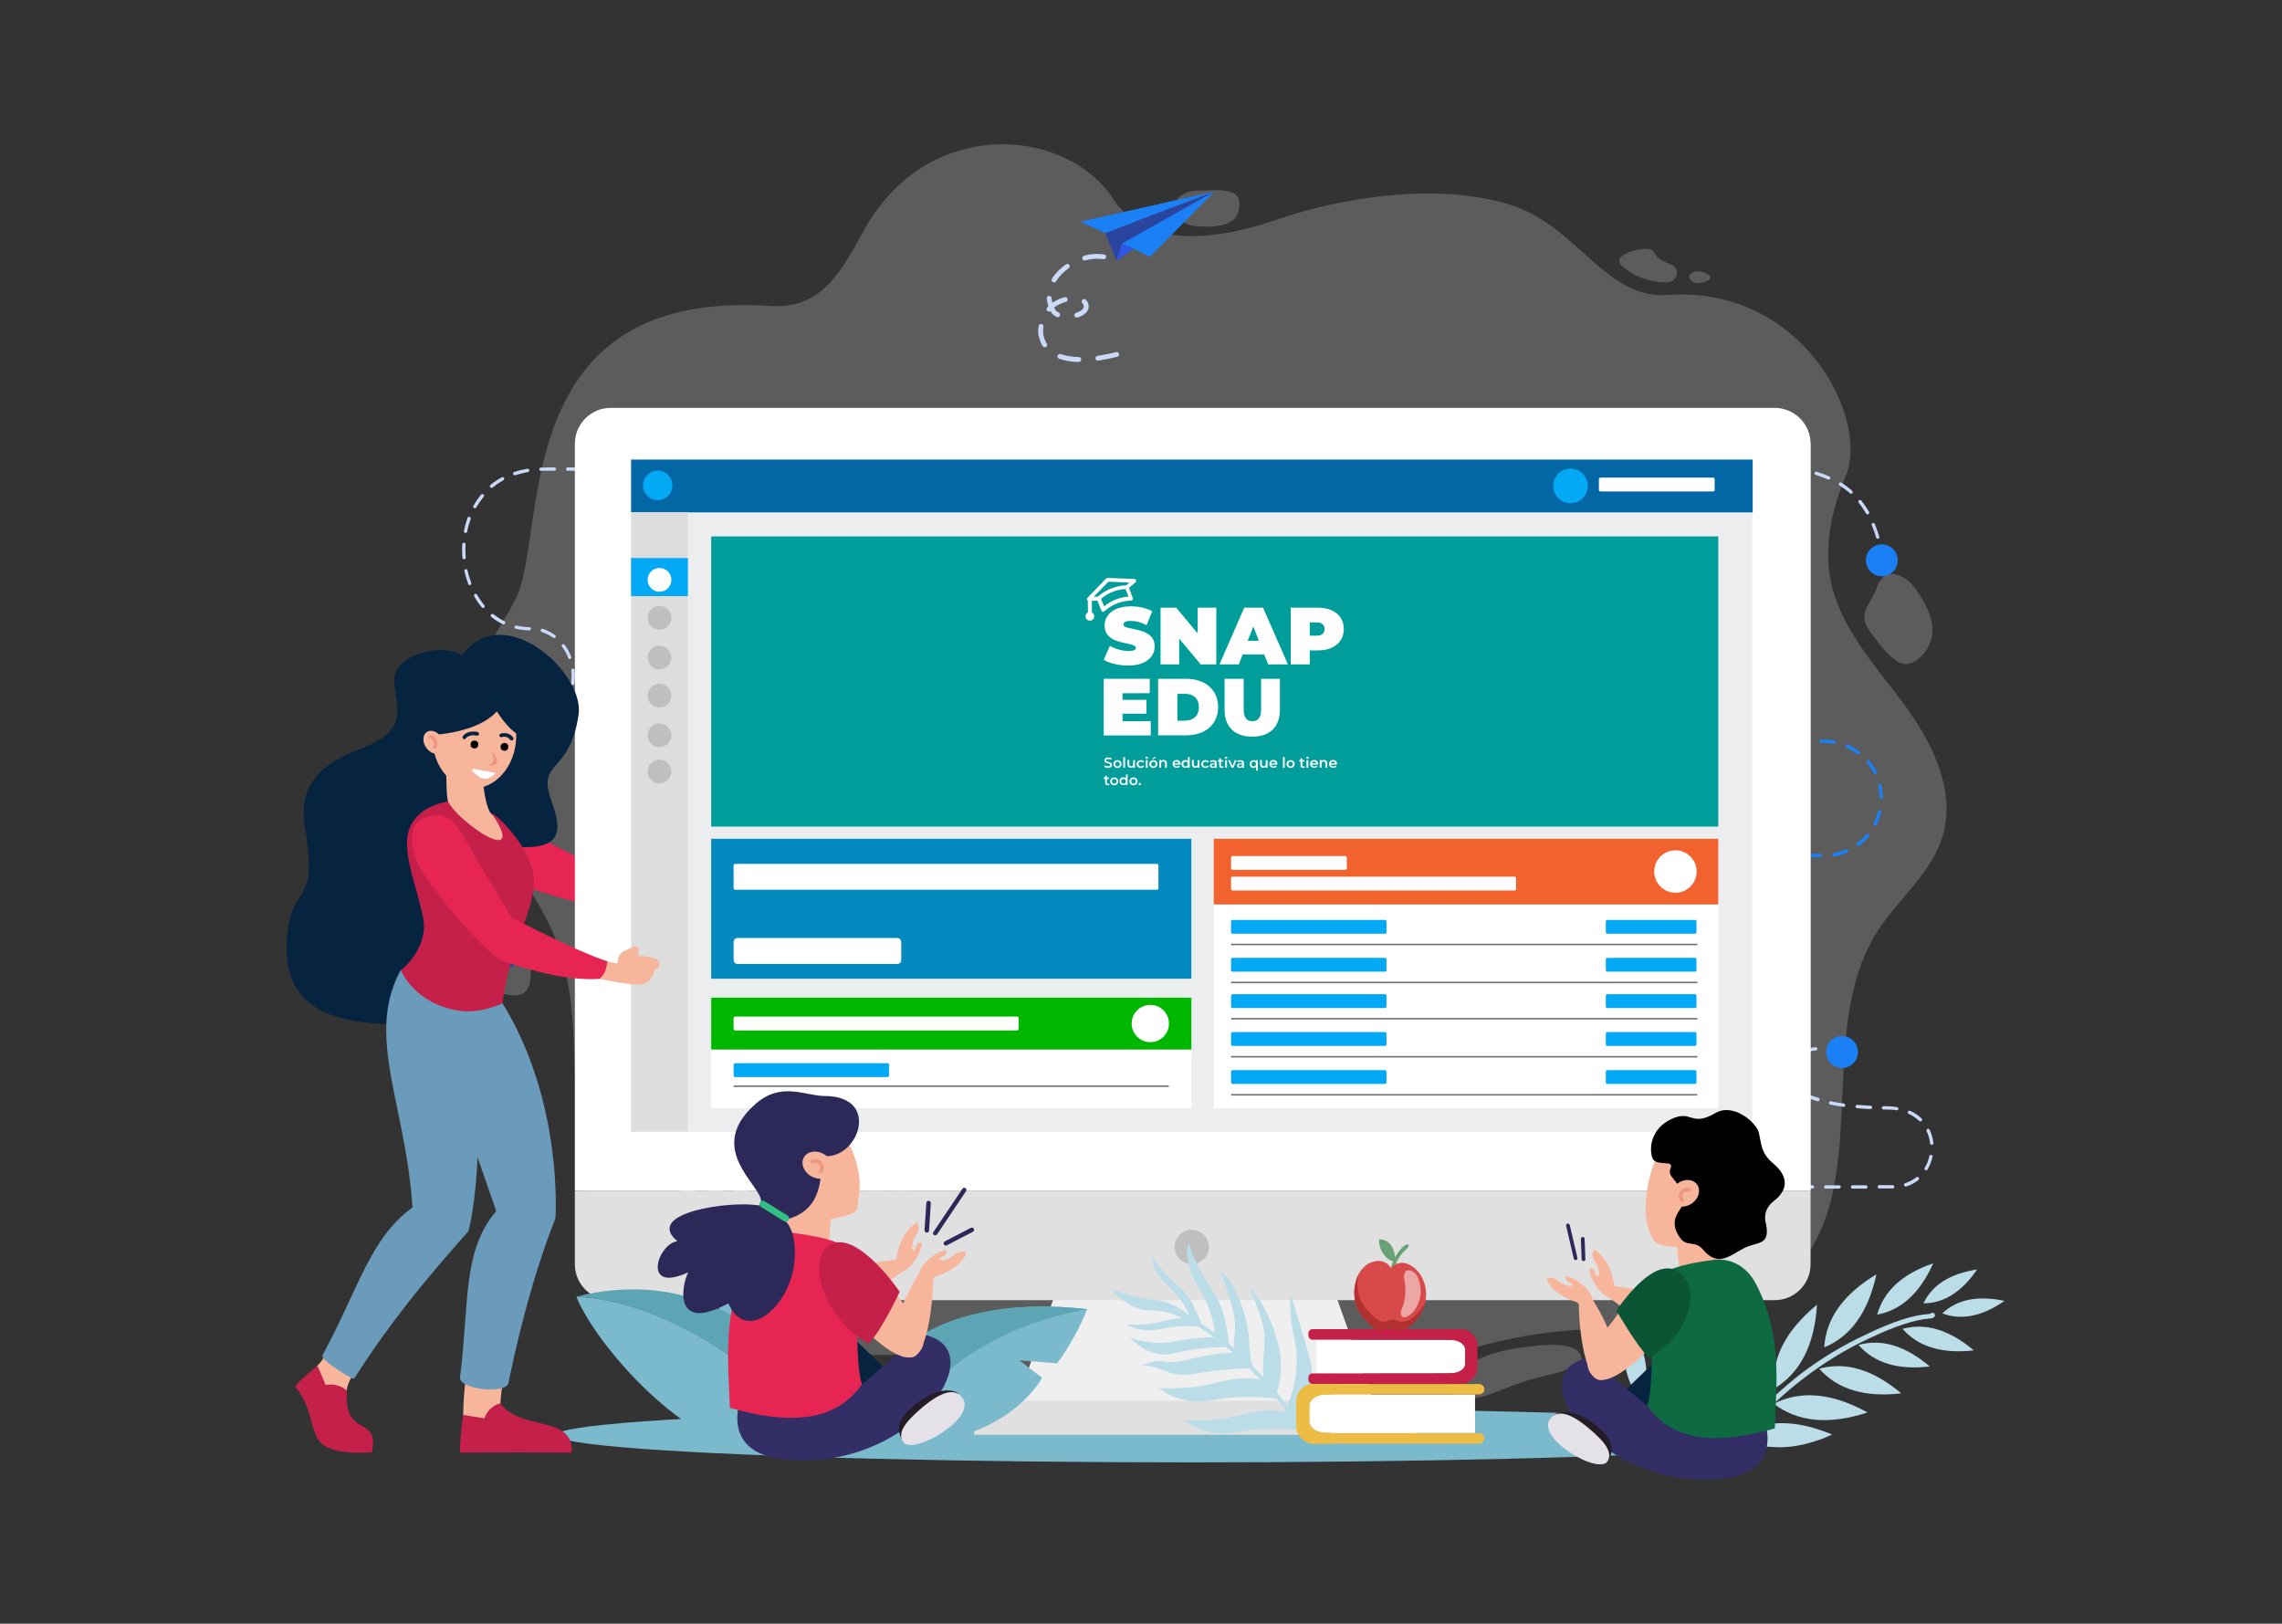
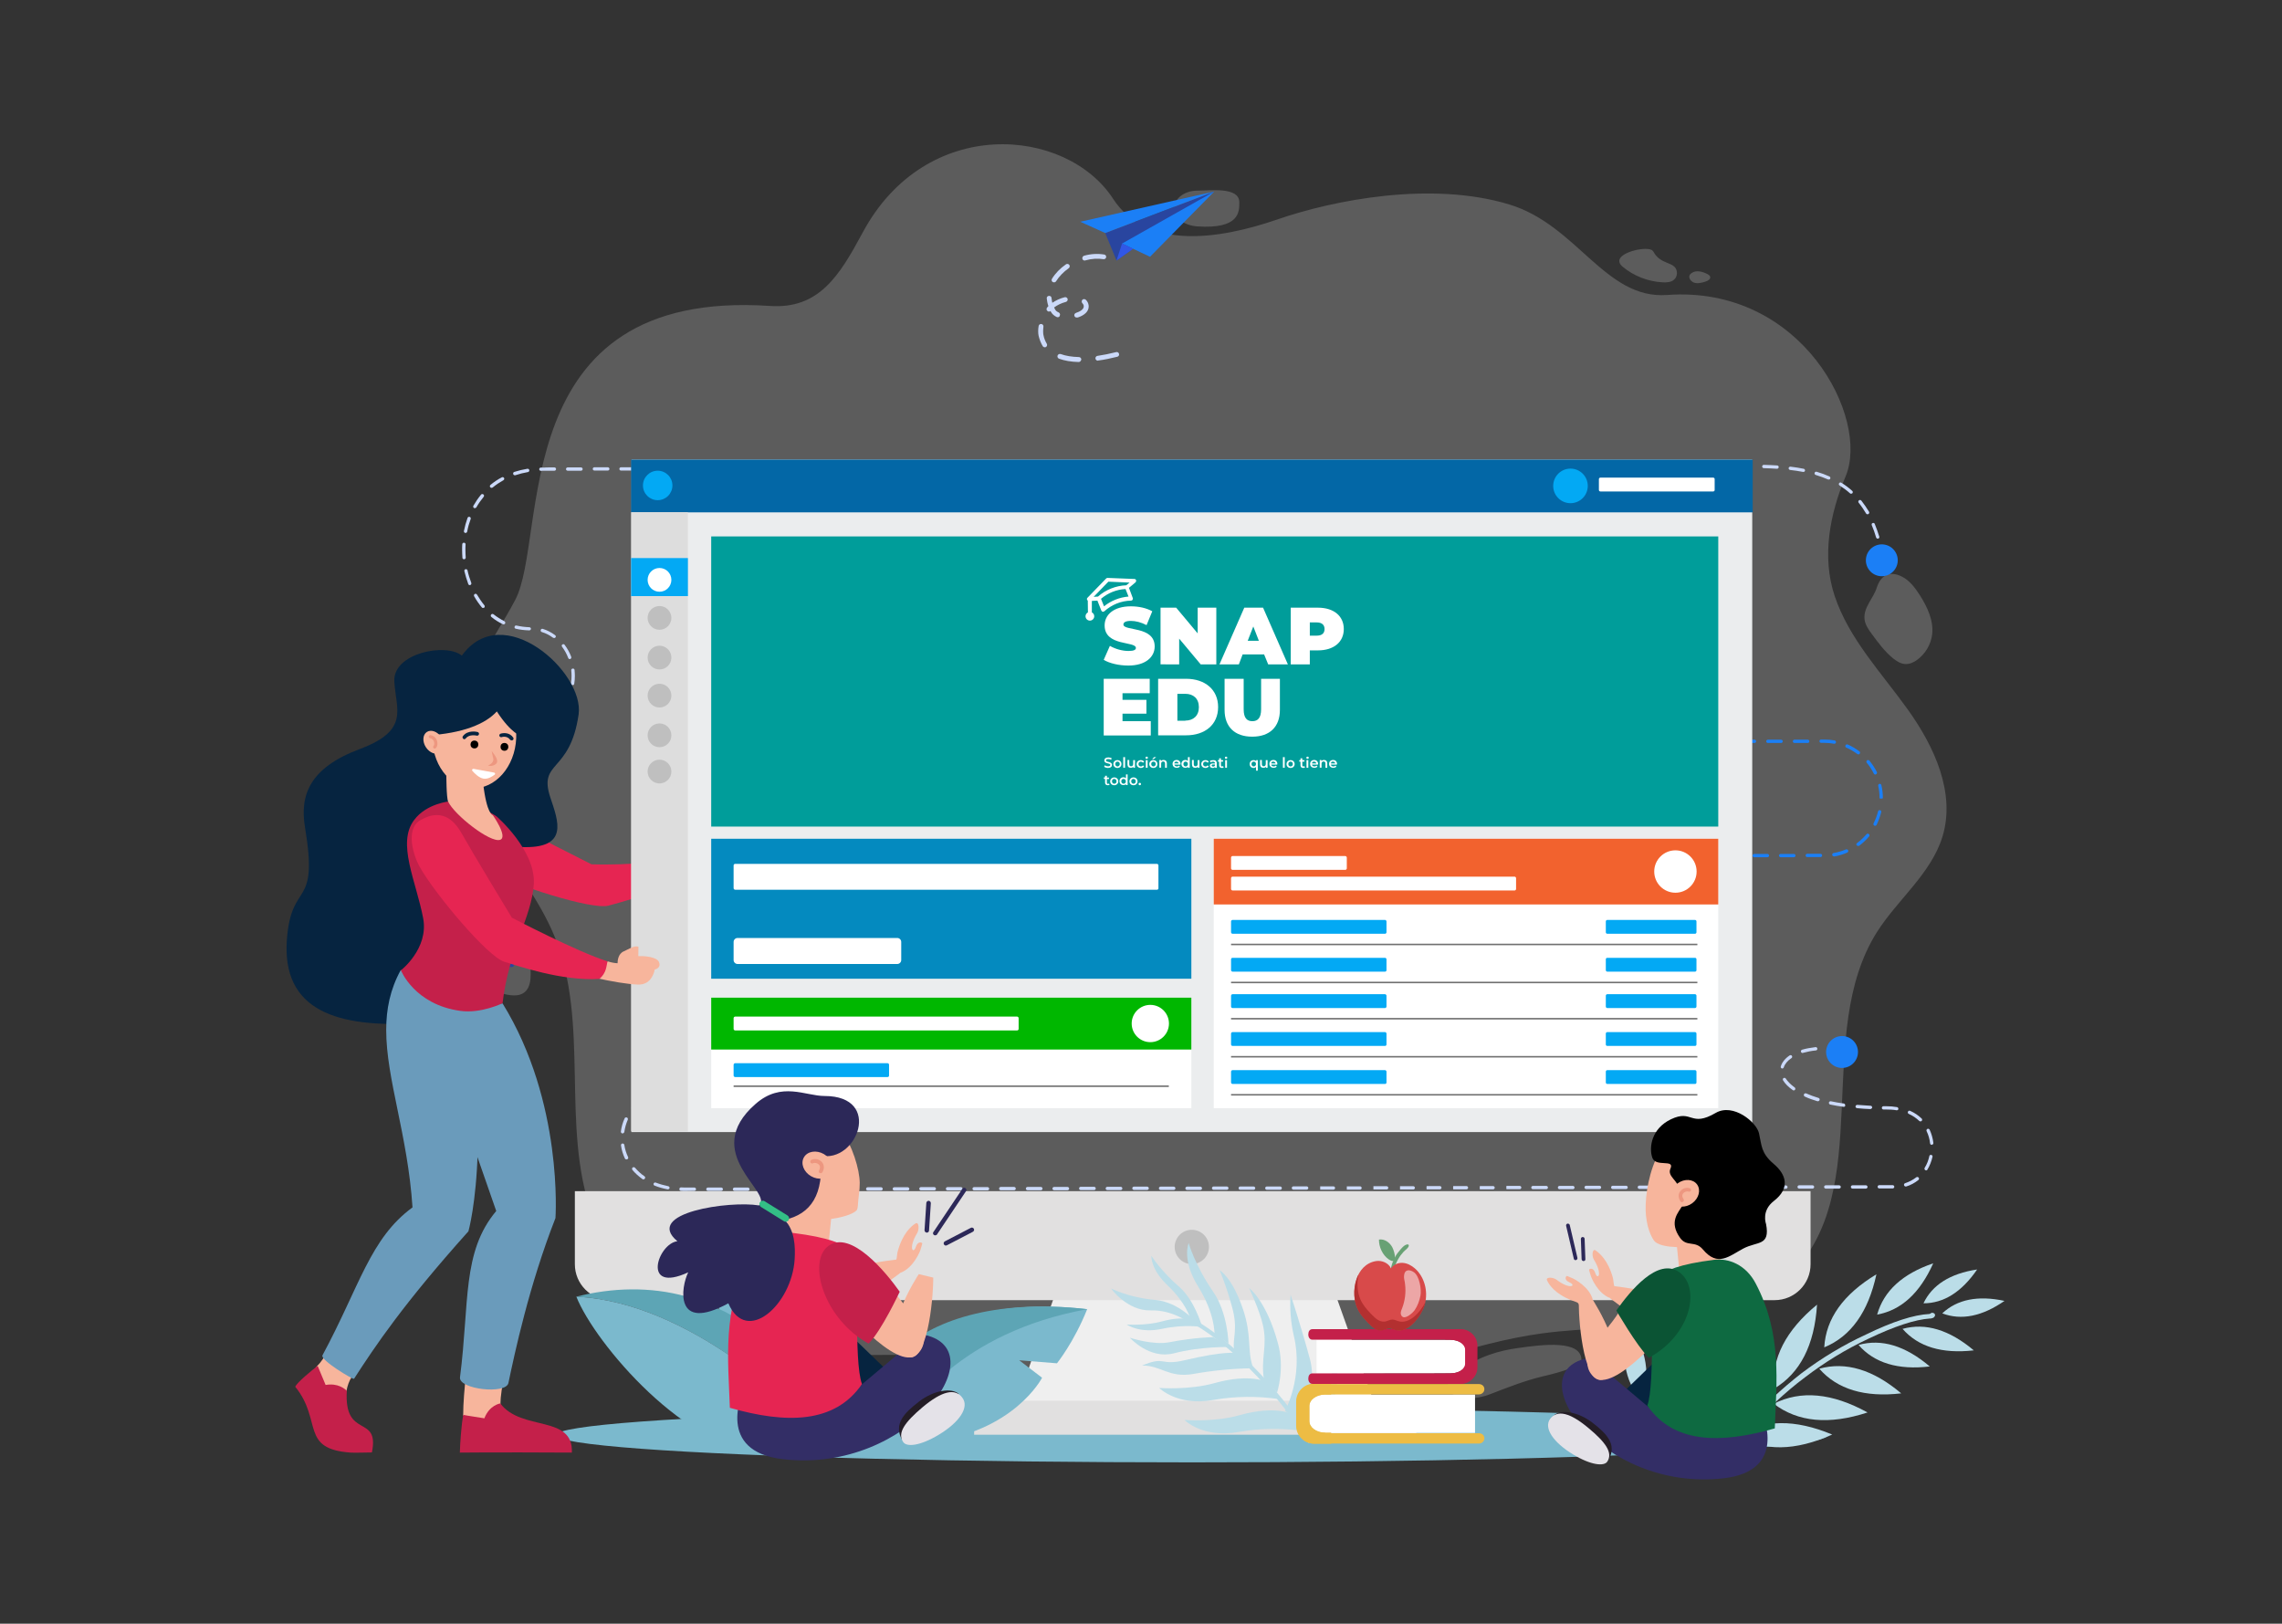
<svg xmlns="http://www.w3.org/2000/svg" version="1.1" id="Capa_1" x="0px" y="0px" viewBox="0 0 1518 1080" style="enable-background:new 0 0 1518 1080;" xml:space="preserve">
  <rect x="0" y="0" width="1518" height="1080" fill="#333333" stroke="none" />
  <g style="opacity:0.2;">
    <g>
      <path style="fill:#FFFFFF;" d="M512.2,203.5c32.6,2.2,46.2-20.1,61.6-48.7c41.9-78.3,135.3-70.7,166.7-22.5    c22.2,34.1,70,27.1,108.8,13.8c38.1-13.2,103-25.8,154.7-10.1c45.2,13.7,63.7,63.2,104.9,60.2c89.8-6.6,135.1,82,118.8,120.7    c-10.6,25.2-15.9,53.5-7.3,79.4c9.5,28.6,31.2,51.2,48.8,75.8c17.6,24.6,31.7,55.3,23,84.2c-7.5,24.7-29.7,41.8-43.6,63.6    c-42.9,67.8-0.5,171.7-57.7,228.2c-40.9,40.4-107.7,31.1-165,38.8c-47.8,6.4-92.7,26.5-140.3,34.4    c-96.3,15.9-193.6-19.1-291.2-20.1c-34.4-0.3-69.4,3.5-102.8-5c-44.4-11.3-82.3-45.5-97.7-88.3c-21.3-59.1-1.1-127.5-25.2-185.5    c-19.6-47.3-67.5-85.7-64.5-136.8c1.9-31.8,23.6-58.3,38.5-86.5C364.9,357.2,335.6,191.7,512.2,203.5z M796.5,126.8    c-8.6,0-15.5,5.3-15.5,11.9s7,11.3,15.5,11.9c27.9,1.8,27.9-9.4,27.9-16C824.4,124.1,805.1,126.8,796.5,126.8z M1079.5,177.5    c7.5,6.2,16.9,9.8,26.6,10.3c2.6,0.1,5.4,0,7.4-1.7c2.5-2,2.7-6.2,0.5-8.5c-1.4-1.5-3.4-2.1-5.3-2.9c-3.2-1.3-6.3-3.1-8.1-6.1    c-0.5-0.8-1-1.8-1.8-2.3C1093.5,163.4,1069.7,169.4,1079.5,177.5z M1126.9,188c2.5,0.8,5.1,0.1,7.6-0.7c1.6-0.5,3.5-1.6,3.1-3.2    c-0.2-0.8-0.9-1.3-1.6-1.7c-3.3-1.7-7.5-3-10.7-0.8C1122,183.8,1124.5,187.2,1126.9,188z M1240.3,411.9c0.4,3.7,2.7,6.9,4.9,9.9    c4.3,5.8,8.6,11.7,14.2,16.2c2.4,1.9,5.1,3.6,8.2,3.7c2.8,0.1,5.5-1.2,7.7-2.8c5.5-4,9.2-10.3,10-17c1-9.2-3.2-18.1-8.2-26    c-3.1-4.8-6.7-9.7-11.8-12.3c-8.6-4.4-14.3-0.6-16.8,7.1C1246.3,397.9,1239.4,404.1,1240.3,411.9z M321.1,625.9    c-4.5,4-0.4,15.7,0.9,23.5c0.4,2.3,0.9,4.7,2.4,6.6c2,2.5,5.3,3.6,8.5,4.5c5.5,1.6,12.3,3,16.5-0.9c3.1-2.9,3.6-7.6,3.6-11.8    c0-3.9-0.2-7.7-0.6-11.6c-0.2-1.8-0.5-3.8-1.5-5.3c-1.3-2-3.5-3.2-5.7-4.1C337.1,623.2,325.6,621.9,321.1,625.9z M599.1,919.7    c-2.7,0.5-5.9,1.7-6.3,4.4c-0.3,2.2,1.6,4.1,3.4,5.5c14.8,11.1,34.8,11.8,53.4,12c2.2,0,4.4,0,6.4-0.8c4-1.7,5.9-6.9,4-10.8    c-0.7-1.4-1.7-2.6-2.9-3.7C642.3,911.8,617.7,916,599.1,919.7z M970,912.2c-16.8,12.3,0.2,23.2,21.4,15.1    c11.4-4.4,22.3-8.7,34-11.6c3.8-0.9,26.6-5.9,26.6-11c0-13.6-25.7-10.4-41.9-8.1C997,898.4,983.8,902.1,970,912.2z" />
    </g>
  </g>
  <path style="fill:#E62552;" d="M335.8,545.3c14.3,7.7,57.7,29.6,57.7,29.6s33.9,1.2,53.9-4.1c1.3,6,1.2,12.4-0.5,18.4  c-16.8,6-33.8,11-42.2,13.2c-11.1,2.9-62.4-13.5-81-23.5c-6.9-3.7-22-16-16.3-26.8C316.1,535.6,329.7,542,335.8,545.3z" />
  <g>
    <g>
      <g>
        <path style="fill:#CBD9F9;" d="M1252,371.2c-0.5,0-1-0.4-1.1-0.9c-0.2-1.5-0.5-2.9-0.8-4.3c-0.1-0.6,0.3-1.2,0.9-1.3     c0.6-0.1,1.2,0.3,1.3,0.9c0.3,1.4,0.6,2.9,0.8,4.4c0.1,0.6-0.3,1.2-0.9,1.3C1252.1,371.2,1252.1,371.2,1252,371.2z" />
      </g>
      <g>
        <path style="fill:#CBD9F9;" d="M326.3,532.5c-0.2,0-0.4,0-0.5-0.1c-2.7-1.5-5-3.5-7-6c-0.4-0.5-0.3-1.2,0.2-1.6     c0.5-0.4,1.2-0.3,1.6,0.2c1.8,2.3,3.9,4.1,6.3,5.4c0.5,0.3,0.7,1,0.4,1.5C327.1,532.3,326.7,532.5,326.3,532.5z M315.4,519.1     c-0.5,0-0.9-0.3-1-0.7c-1-2.8-1.6-5.9-1.8-8.9c0-0.6,0.4-1.1,1-1.2c0.6,0,1.1,0.4,1.2,1c0.2,2.9,0.7,5.7,1.7,8.3     c0.2,0.6-0.1,1.2-0.7,1.4C315.7,519.1,315.6,519.1,315.4,519.1z M314.5,501.7c-0.1,0-0.2,0-0.3,0c-0.6-0.1-1-0.7-0.8-1.3     c0.7-3.1,1.9-5.9,3.5-8.4c0.3-0.5,1-0.7,1.5-0.4c0.5,0.3,0.7,1,0.4,1.5c-1.5,2.3-2.5,5-3.2,7.8     C315.5,501.4,315,501.7,314.5,501.7z M323.8,487.1c-0.3,0-0.7-0.1-0.9-0.4c-0.4-0.5-0.3-1.2,0.2-1.6c2.4-1.8,5.1-3.2,8.1-4.2     c0.6-0.2,1.2,0.1,1.4,0.7c0.2,0.6-0.1,1.2-0.7,1.4c-2.8,0.9-5.3,2.2-7.5,3.9C324.2,487,324,487.1,323.8,487.1z M340.2,481.6     c-0.6,0-1.1-0.5-1.1-1.1s0.5-1.1,1.1-1.1c0.5,0,1,0,1.5,0c2.5,0,4.9-0.1,7.2-0.4c0.6-0.1,1.2,0.4,1.2,1c0.1,0.6-0.4,1.2-1,1.2     c-2.4,0.3-4.9,0.4-7.5,0.4C341.2,481.6,340.7,481.6,340.2,481.6C340.3,481.6,340.2,481.6,340.2,481.6z M357.7,479.6     c-0.5,0-0.9-0.3-1.1-0.8c-0.2-0.6,0.2-1.2,0.8-1.4c2.9-0.8,5.6-1.9,8-3.1c0.5-0.3,1.2-0.1,1.5,0.5c0.3,0.5,0.1,1.2-0.5,1.5     c-2.5,1.4-5.4,2.5-8.4,3.3C357.9,479.6,357.8,479.6,357.7,479.6z M373,471.2c-0.3,0-0.6-0.1-0.8-0.3c-0.4-0.4-0.4-1.1,0-1.6     c2-2,3.7-4.3,5-6.8c0.3-0.5,0.9-0.8,1.5-0.5c0.5,0.3,0.8,0.9,0.5,1.5c-1.4,2.7-3.2,5.2-5.4,7.3C373.5,471,373.3,471.2,373,471.2z      M380.9,455.7c-0.1,0-0.1,0-0.2,0c-0.6-0.1-1-0.7-0.9-1.3c0.3-1.6,0.4-3.3,0.4-4.9c0-1.2-0.1-2.4-0.2-3.6c-0.1-0.6,0.4-1.2,1-1.2     c0.6-0.1,1.2,0.4,1.2,1c0.1,1.3,0.2,2.6,0.2,3.8c0,1.8-0.1,3.5-0.4,5.3C381.9,455.4,381.5,455.7,380.9,455.7z M379,438.4     c-0.4,0-0.9-0.3-1-0.7c-1-2.7-2.4-5.2-4.1-7.5c-0.4-0.5-0.3-1.2,0.2-1.5c0.5-0.4,1.2-0.3,1.5,0.2c1.8,2.4,3.3,5.1,4.4,8     c0.2,0.6-0.1,1.2-0.6,1.4C379.3,438.4,379.2,438.4,379,438.4z M368.6,424.4c-0.2,0-0.5-0.1-0.7-0.2c-2.3-1.7-4.8-3-7.5-3.8     c-0.6-0.2-0.9-0.8-0.7-1.4c0.2-0.6,0.8-0.9,1.4-0.7c2.9,0.9,5.6,2.3,8.2,4.2c0.5,0.4,0.6,1.1,0.2,1.5     C369.3,424.3,368.9,424.4,368.6,424.4z M352.1,419.3C352,419.3,352,419.3,352.1,419.3c-3.1-0.1-6.1-0.4-9-1.1     c-0.6-0.1-1-0.7-0.8-1.3c0.1-0.6,0.7-1,1.3-0.8c2.7,0.6,5.6,1,8.5,1.1c0.6,0,1.1,0.5,1.1,1.1     C353.1,418.8,352.7,419.3,352.1,419.3z M335,415.3c-0.2,0-0.3,0-0.5-0.1c-2.7-1.3-5.3-2.9-7.6-4.8c-0.5-0.4-0.6-1.1-0.2-1.6     s1.1-0.6,1.6-0.2c2.3,1.8,4.7,3.3,7.2,4.6c0.5,0.3,0.8,0.9,0.5,1.5C335.8,415.1,335.4,415.3,335,415.3z M321.3,404.4     c-0.3,0-0.6-0.1-0.8-0.4c-1.9-2.3-3.6-4.7-5.1-7.4c-0.3-0.5-0.1-1.2,0.4-1.5s1.2-0.1,1.5,0.4c1.5,2.5,3.1,4.9,4.9,7.1     c0.4,0.5,0.3,1.2-0.1,1.6C321.8,404.3,321.5,404.4,321.3,404.4z M312.5,389.2c-0.4,0-0.9-0.3-1-0.7c-1-2.8-1.9-5.7-2.6-8.6     c-0.1-0.6,0.2-1.2,0.8-1.3c0.6-0.1,1.2,0.2,1.3,0.8c0.6,2.8,1.5,5.6,2.5,8.3c0.2,0.6-0.1,1.2-0.6,1.4     C312.8,389.2,312.6,389.2,312.5,389.2z M308.7,372c-0.6,0-1.1-0.4-1.1-1c-0.1-1.7-0.2-3.5-0.2-5.3c0-1.2,0-2.5,0.1-3.7     c0-0.6,0.6-1.1,1.2-1c0.6,0,1.1,0.6,1,1.2c-0.1,1.2-0.1,2.4-0.1,3.6c0,1.7,0.1,3.4,0.2,5.1C309.8,371.4,309.4,372,308.7,372     L308.7,372z M1249.1,358.3c-0.5,0-0.9-0.3-1.1-0.8c-0.8-2.9-1.8-5.6-2.9-8.2c-0.2-0.6,0-1.2,0.6-1.4c0.6-0.2,1.2,0,1.4,0.6     c1.1,2.7,2.1,5.5,3,8.4c0.2,0.6-0.2,1.2-0.7,1.4C1249.3,358.3,1249.2,358.3,1249.1,358.3z M309.7,354.5c-0.1,0-0.1,0-0.2,0     c-0.6-0.1-1-0.7-0.9-1.3c0.6-3,1.4-5.9,2.4-8.7c0.2-0.6,0.8-0.9,1.4-0.7c0.6,0.2,0.9,0.8,0.7,1.4c-1,2.7-1.8,5.5-2.3,8.3     C310.7,354.1,310.2,354.5,309.7,354.5z M1242.3,342.1c-0.4,0-0.8-0.2-1-0.6c-1.5-2.5-3.1-4.9-4.9-7.1c-0.4-0.5-0.3-1.2,0.2-1.6     s1.2-0.3,1.6,0.2c1.8,2.3,3.5,4.8,5.1,7.4c0.3,0.5,0.1,1.2-0.4,1.5C1242.7,342,1242.5,342.1,1242.3,342.1z M315.8,338     c-0.2,0-0.4,0-0.5-0.1c-0.5-0.3-0.7-1-0.4-1.5c1.5-2.6,3.2-5.1,5.1-7.4c0.4-0.5,1.1-0.5,1.6-0.1s0.5,1.1,0.1,1.6     c-1.8,2.2-3.5,4.6-4.9,7.1C316.5,337.8,316.2,338,315.8,338z M1231.3,328.4c-0.3,0-0.5-0.1-0.7-0.3c-2.1-1.9-4.4-3.6-6.9-5.2     c-0.5-0.3-0.7-1-0.3-1.5c0.3-0.5,1-0.7,1.5-0.3c2.6,1.6,5,3.4,7.2,5.4c0.5,0.4,0.5,1.1,0.1,1.6     C1231.9,328.3,1231.6,328.4,1231.3,328.4z M327,324.5c-0.3,0-0.6-0.1-0.9-0.4c-0.4-0.5-0.3-1.2,0.2-1.6c2.3-1.9,4.8-3.6,7.5-5     c0.5-0.3,1.2-0.1,1.5,0.4s0.1,1.2-0.4,1.5c-2.5,1.4-4.9,3-7.1,4.8C327.5,324.4,327.3,324.5,327,324.5z M1216.4,319     c-0.1,0-0.3,0-0.4-0.1c-2.5-1.1-5.3-2.1-8.2-3c-0.6-0.2-0.9-0.8-0.7-1.4c0.2-0.6,0.8-0.9,1.4-0.7c3,0.9,5.8,1.9,8.4,3.1     c0.6,0.2,0.8,0.9,0.6,1.5C1217.3,318.8,1216.9,319,1216.4,319z M342.4,316.1c-0.5,0-0.9-0.3-1-0.8c-0.2-0.6,0.1-1.2,0.7-1.4     c2.8-0.9,5.7-1.6,8.7-2.1c0.6-0.1,1.2,0.3,1.3,0.9c0.1,0.6-0.3,1.2-0.9,1.3c-2.9,0.5-5.7,1.2-8.4,2.1     C342.7,316.1,342.6,316.1,342.4,316.1z M1199.6,313.9c-0.1,0-0.1,0-0.2,0c-2.7-0.5-5.6-1-8.6-1.3c-0.6-0.1-1-0.6-1-1.2     c0.1-0.6,0.6-1,1.2-1c3.1,0.4,6,0.8,8.8,1.4c0.6,0.1,1,0.7,0.9,1.3C1200.6,313.6,1200.1,313.9,1199.6,313.9z M359.8,313.2     c-0.6,0-1.1-0.5-1.1-1.1s0.5-1.1,1.1-1.1c0.8,0,1.6,0,2.4,0l0,0c0.6-0.1,1.9-0.1,4.6-0.1h2l0,0c0.6,0,1.1,0.5,1.1,1.1     s-0.5,1.1-1.1,1.1h-2c-2.9,0-4.5,0-4.6,0l0,0C361.3,313.1,360.6,313.1,359.8,313.2L359.8,313.2z M377.6,313.1     c-0.6,0-1.1-0.5-1.1-1.1s0.5-1.1,1.1-1.1h8.9l0,0c0.6,0,1.1,0.5,1.1,1.1s-0.5,1.1-1.1,1.1H377.6L377.6,313.1z M395.4,313     c-0.6,0-1.1-0.5-1.1-1.1s0.5-1.1,1.1-1.1h8.9l0,0c0.6,0,1.1,0.5,1.1,1.1s-0.5,1.1-1.1,1.1H395.4L395.4,313z M413.1,313     c-0.6,0-1.1-0.5-1.1-1.1s0.5-1.1,1.1-1.1h8.8l0,0c0.6,0,1.1,0.5,1.1,1.1s-0.5,1.1-1.1,1.1H413.1L413.1,313z M430.8,313     c-0.6,0-1.1-0.5-1.1-1.1s0.5-1.1,1.1-1.1h8.8l0,0c0.6,0,1.1,0.5,1.1,1.1s-0.5,1.1-1.1,1.1H430.8L430.8,313z M448.5,312.9     c-0.6,0-1.1-0.5-1.1-1.1s0.5-1.1,1.1-1.1h8.8l0,0c0.6,0,1.1,0.5,1.1,1.1s-0.5,1.1-1.1,1.1H448.5L448.5,312.9z M466.1,312.9     c-0.6,0-1.1-0.5-1.1-1.1s0.5-1.1,1.1-1.1h8.8l0,0c0.6,0,1.1,0.5,1.1,1.1s-0.5,1.1-1.1,1.1H466.1L466.1,312.9z M483.8,312.9     c-0.6,0-1.1-0.5-1.1-1.1s0.5-1.1,1.1-1.1h8.8l0,0c0.6,0,1.1,0.5,1.1,1.1s-0.5,1.1-1.1,1.1H483.8L483.8,312.9z M501.5,312.8     c-0.6,0-1.1-0.5-1.1-1.1s0.5-1.1,1.1-1.1h8.8l0,0c0.6,0,1.1,0.5,1.1,1.1s-0.5,1.1-1.1,1.1H501.5L501.5,312.8z M519.2,312.8     c-0.6,0-1.1-0.5-1.1-1.1s0.5-1.1,1.1-1.1h8.8l0,0c0.6,0,1.1,0.5,1.1,1.1s-0.5,1.1-1.1,1.1H519.2L519.2,312.8z M536.9,312.7     c-0.6,0-1.1-0.5-1.1-1.1s0.5-1.1,1.1-1.1h8.8l0,0c0.6,0,1.1,0.5,1.1,1.1s-0.5,1.1-1.1,1.1H536.9L536.9,312.7z M554.5,312.7     c-0.6,0-1.1-0.5-1.1-1.1s0.5-1.1,1.1-1.1h8.8l0,0c0.6,0,1.1,0.5,1.1,1.1s-0.5,1.1-1.1,1.1H554.5L554.5,312.7z M572.2,312.7     c-0.6,0-1.1-0.5-1.1-1.1s0.5-1.1,1.1-1.1h8.8l0,0c0.6,0,1.1,0.5,1.1,1.1s-0.5,1.1-1.1,1.1H572.2L572.2,312.7z M589.9,312.6     c-0.6,0-1.1-0.5-1.1-1.1s0.5-1.1,1.1-1.1h8.8l0,0c0.6,0,1.1,0.5,1.1,1.1s-0.5,1.1-1.1,1.1H589.9L589.9,312.6z M607.5,312.6     c-0.6,0-1.1-0.5-1.1-1.1s0.5-1.1,1.1-1.1h8.6l0.2,1.1l-0.2,1.1H607.5L607.5,312.6z M625.2,312.6c-0.6,0-1.1-0.5-1.1-1.1     s0.5-1.1,1.1-1.1h8.7l0.2,1.1l-0.2,1.1H625.2L625.2,312.6z M642.9,312.5c-0.6,0-1.1-0.5-1.1-1.1s0.5-1.1,1.1-1.1h8.7l0.2,1.1     l-0.2,1.1H642.9L642.9,312.5z M660.5,312.5c-0.6,0-1.1-0.5-1.1-1.1s0.5-1.1,1.1-1.1h8.7l0.1,1.1l-0.1,1.1H660.5L660.5,312.5z      M678.2,312.5c-0.6,0-1.1-0.5-1.1-1.1s0.5-1.1,1.1-1.1h8.7l0.1,1.1l-0.1,1.1H678.2L678.2,312.5z M695.9,312.4     c-0.6,0-1.1-0.5-1.1-1.1s0.5-1.1,1.1-1.1h8.8l0.1,1.1l-0.1,1.1H695.9L695.9,312.4z M713.6,312.4c-0.6,0-1.1-0.5-1.1-1.1     s0.5-1.1,1.1-1.1h8.8v1.1v1.1H713.6L713.6,312.4z M731.2,312.3c-0.6,0-1.1-0.5-1.1-1.1s0.5-1.1,1.1-1.1h8.8v1.1v1.1H731.2     L731.2,312.3z M748.9,312.3c-0.6,0-1.1-0.5-1.1-1.1s0.5-1.1,1.1-1.1h8.8l0,0c0.6,0,1.1,0.5,1.1,1.1s-0.5,1.1-1.1,1.1H748.9     L748.9,312.3z M766.6,312.3c-0.6,0-1.1-0.5-1.1-1.1s0.5-1.1,1.1-1.1h8.9l0,0c0.6,0,1.1,0.5,1.1,1.1s-0.5,1.1-1.1,1.1H766.6     L766.6,312.3z M784.3,312.2c-0.6,0-1.1-0.5-1.1-1.1s0.5-1.1,1.1-1.1h8.8l0,0c0.6,0,1.1,0.5,1.1,1.1s-0.5,1.1-1.1,1.1H784.3     L784.3,312.2z M801.9,312.2c-0.6,0-1.1-0.5-1.1-1.1s0.5-1.1,1.1-1.1h8.8l0,0c0.6,0,1.1,0.5,1.1,1.1s-0.5,1.1-1.1,1.1H801.9     L801.9,312.2z M819.6,312.2c-0.6,0-1.1-0.5-1.1-1.1s0.5-1.1,1.1-1.1h8.8l0,0c0.6,0,1.1,0.5,1.1,1.1s-0.5,1.1-1.1,1.1H819.6     L819.6,312.2z M837.2,312.1c-0.6,0-1.1-0.5-1.1-1.1s0.5-1.1,1.1-1.1h8.8l0,0c0.6,0,1.1,0.5,1.1,1.1s-0.5,1.1-1.1,1.1H837.2     L837.2,312.1z M854.9,312.1c-0.6,0-1.1-0.5-1.1-1.1s0.5-1.1,1.1-1.1h8.8l0,0c0.6,0,1.1,0.5,1.1,1.1s-0.5,1.1-1.1,1.1H854.9     L854.9,312.1z M872.6,312.1c-0.6,0-1.1-0.5-1.1-1.1s0.5-1.1,1.1-1.1h8.8l0,0c0.6,0,1.1,0.5,1.1,1.1s-0.5,1.1-1.1,1.1H872.6     L872.6,312.1z M890.2,312c-0.6,0-1.1-0.5-1.1-1.1s0.5-1.1,1.1-1.1h8.8l0,0c0.6,0,1.1,0.5,1.1,1.1s-0.5,1.1-1.1,1.1H890.2     L890.2,312z M907.9,312c-0.6,0-1.1-0.5-1.1-1.1s0.5-1.1,1.1-1.1h8.8l0,0c0.6,0,1.1,0.5,1.1,1.1s-0.5,1.1-1.1,1.1H907.9L907.9,312     z M925.6,311.9c-0.6,0-1.1-0.5-1.1-1.1s0.5-1.1,1.1-1.1h8.8l0,0c0.6,0,1.1,0.5,1.1,1.1s-0.5,1.1-1.1,1.1H925.6L925.6,311.9z      M943.2,311.9c-0.6,0-1.1-0.5-1.1-1.1s0.5-1.1,1.1-1.1h8.8l0,0c0.6,0,1.1,0.5,1.1,1.1s-0.5,1.1-1.1,1.1H943.2L943.2,311.9z      M960.9,311.9c-0.6,0-1.1-0.5-1.1-1.1s0.5-1.1,1.1-1.1h8.8l0,0c0.6,0,1.1,0.5,1.1,1.1s-0.5,1.1-1.1,1.1H960.9L960.9,311.9z      M978.6,311.8c-0.6,0-1.1-0.5-1.1-1.1s0.5-1.1,1.1-1.1h8.8l0,0c0.6,0,1.1,0.5,1.1,1.1s-0.5,1.1-1.1,1.1H978.6L978.6,311.8z      M1182.1,311.8C1182,311.8,1182,311.8,1182.1,311.8c-2.8-0.2-5.7-0.3-8.8-0.4c-0.6,0-1.1-0.5-1.1-1.1s0.5-1.1,1.1-1.1     c3.2,0.1,6.1,0.2,8.9,0.4c0.6,0,1.1,0.6,1,1.2S1182.6,311.8,1182.1,311.8z M996.3,311.8c-0.6,0-1.1-0.5-1.1-1.1s0.5-1.1,1.1-1.1     h8.8l0,0c0.6,0,1.1,0.5,1.1,1.1s-0.5,1.1-1.1,1.1H996.3L996.3,311.8z M1013.9,311.8c-0.6,0-1.1-0.5-1.1-1.1s0.5-1.1,1.1-1.1h8.8     l0,0c0.6,0,1.1,0.5,1.1,1.1s-0.5,1.1-1.1,1.1H1013.9L1013.9,311.8z M1031.6,311.7c-0.6,0-1.1-0.5-1.1-1.1s0.5-1.1,1.1-1.1h8.8     l0,0c0.6,0,1.1,0.5,1.1,1.1s-0.5,1.1-1.1,1.1H1031.6L1031.6,311.7z M1049.3,311.7c-0.6,0-1.1-0.5-1.1-1.1s0.5-1.1,1.1-1.1h8.8     l0,0c0.6,0,1.1,0.5,1.1,1.1s-0.5,1.1-1.1,1.1H1049.3L1049.3,311.7z M1067,311.7c-0.6,0-1.1-0.5-1.1-1.1s0.5-1.1,1.1-1.1h8.8l0,0     c0.6,0,1.1,0.5,1.1,1.1s-0.5,1.1-1.1,1.1H1067L1067,311.7z M1084.7,311.6c-0.6,0-1.1-0.5-1.1-1.1s0.5-1.1,1.1-1.1h8.9l0,0     c0.6,0,1.1,0.5,1.1,1.1s-0.5,1.1-1.1,1.1H1084.7L1084.7,311.6z M1102.4,311.6c-0.6,0-1.1-0.5-1.1-1.1s0.5-1.1,1.1-1.1h8.9l0,0     c0.6,0,1.1,0.5,1.1,1.1s-0.5,1.1-1.1,1.1H1102.4L1102.4,311.6z M1120.1,311.5c-0.6,0-1.1-0.5-1.1-1.1s0.5-1.1,1.1-1.1h8.9l0,0     c0.6,0,1.1,0.5,1.1,1.1s-0.5,1.1-1.1,1.1H1120.1L1120.1,311.5z M1137.9,311.5c-0.6,0-1.1-0.5-1.1-1.1s0.5-1.1,1.1-1.1h3.4     c1.8,0,3.6,0,5.4,0l0,0c0.6,0,1.1,0.5,1.1,1.1s-0.5,1.1-1.1,1.1c-1.8,0-3.6,0-5.4,0H1137.9L1137.9,311.5z M1155.6,311.4     c-0.6,0-1.1-0.5-1.1-1.1s0.5-1.1,1.1-1.1c2.7,0,5.4,0,8.1,0h0.8c0.6,0,1.1,0.5,1.1,1.1s-0.5,1.1-1.1,1.1h-0.8     C1161,311.3,1158.3,311.4,1155.6,311.4L1155.6,311.4z" />
      </g>
      <g>
        <path style="fill:#CBD9F9;" d="M337.9,535.4c-1.6,0-3.1-0.1-4.5-0.4c-0.6-0.1-1-0.7-0.9-1.3s0.7-1,1.3-0.9     c1.4,0.2,2.8,0.3,4.2,0.3l0,0c0.6,0,1.1,0.5,1.1,1.1C339.1,534.9,338.6,535.4,337.9,535.4z" />
      </g>
    </g>
    <g>
      <ellipse transform="matrix(0.986 -0.168 0.168 0.986 -84.994 64.182)" style="fill:#1B7FF6;" cx="336.605" cy="534.122" rx="10.6" ry="10.6" />
    </g>
    <g>
      <ellipse transform="matrix(0.179 -0.984 0.984 0.179 660.658 1537.865)" style="fill:#1B7FF6;" cx="1251.975" cy="372.999" rx="10.6" ry="10.6" />
    </g>
  </g>
  <g>
    <path style="fill:#1B7FF6;" d="M1096.1,570.4c-0.6,0-1.1-0.5-1.1-1.1s0.5-1.1,1.1-1.1h8.8l0,0c0.6,0,1.1,0.5,1.1,1.1   s-0.5,1.1-1.1,1.1H1096.1L1096.1,570.4z M1113.8,570.3c-0.6,0-1.1-0.5-1.1-1.1s0.5-1.1,1.1-1.1h8.8l0,0c0.6,0,1.1,0.5,1.1,1.1   s-0.5,1.1-1.1,1.1H1113.8L1113.8,570.3z M1131.5,570.3c-0.6,0-1.1-0.5-1.1-1.1s0.5-1.1,1.1-1.1h8.8l0,0c0.6,0,1.1,0.5,1.1,1.1   s-0.5,1.1-1.1,1.1H1131.5L1131.5,570.3z M1149.2,570.3c-0.6,0-1.1-0.5-1.1-1.1s0.5-1.1,1.1-1.1h8.8l0,0c0.6,0,1.1,0.5,1.1,1.1   s-0.5,1.1-1.1,1.1H1149.2L1149.2,570.3z M1166.9,570.2c-0.6,0-1.1-0.5-1.1-1.1s0.5-1.1,1.1-1.1h8.8l0,0c0.6,0,1.1,0.5,1.1,1.1   s-0.5,1.1-1.1,1.1H1166.9L1166.9,570.2z M1184.5,570.2c-0.6,0-1.1-0.5-1.1-1.1s0.5-1.1,1.1-1.1h8.8l0,0c0.6,0,1.1,0.5,1.1,1.1   s-0.5,1.1-1.1,1.1H1184.5L1184.5,570.2z M1202.2,570.1c-0.6,0-1.1-0.5-1.1-1.1s0.5-1.1,1.1-1.1h8.8l0,0c0.6,0,1.1,0.5,1.1,1.1   s-0.5,1.1-1.1,1.1H1202.2L1202.2,570.1z M1219.9,569.6c-0.5,0-1-0.4-1.1-0.9c-0.1-0.6,0.3-1.2,0.9-1.3c2.8-0.5,5.6-1.3,8.2-2.4   c0.6-0.2,1.2,0,1.5,0.6c0.2,0.6,0,1.2-0.6,1.5c-2.8,1.2-5.7,2.1-8.7,2.6C1220,569.6,1219.9,569.6,1219.9,569.6z M1236,562.7   c-0.3,0-0.7-0.2-0.9-0.4c-0.4-0.5-0.3-1.2,0.2-1.5c2.3-1.7,4.4-3.7,6.3-5.9c0.4-0.5,1.1-0.5,1.6-0.1s0.5,1.1,0.1,1.6   c-2,2.3-4.2,4.4-6.6,6.2C1236.5,562.6,1236.2,562.7,1236,562.7z M1247.3,549.3c-0.2,0-0.3,0-0.5-0.1c-0.5-0.3-0.8-0.9-0.5-1.5   c1.3-2.6,2.3-5.3,3-8c0.1-0.6,0.7-1,1.3-0.8c0.6,0.1,1,0.7,0.8,1.3c-0.7,2.9-1.8,5.8-3.1,8.5   C1248.1,549.1,1247.7,549.3,1247.3,549.3z M1251.4,531.2h-1.1l1.1-0.2h-1.1c0-2.8-0.3-5.6-0.9-8.3c-0.1-0.6,0.2-1.2,0.8-1.3   c0.6-0.1,1.2,0.2,1.3,0.8c0.7,2.9,1,5.8,1,8.8L1251.4,531.2z M1247.5,515.2c-0.4,0-0.8-0.2-1-0.6c-1.3-2.6-2.8-5-4.7-7.2   c-0.4-0.5-0.3-1.2,0.1-1.6c0.5-0.4,1.2-0.3,1.6,0.1c1.9,2.3,3.6,4.9,5,7.6c0.3,0.5,0,1.2-0.5,1.5   C1247.8,515.2,1247.6,515.2,1247.5,515.2z M1236.3,501.8c-0.2,0-0.5-0.1-0.7-0.2c-2.3-1.7-4.8-3.2-7.4-4.3   c-0.6-0.2-0.8-0.9-0.6-1.5c0.2-0.6,0.9-0.8,1.5-0.6c2.8,1.2,5.4,2.8,7.8,4.6c0.5,0.4,0.6,1.1,0.2,1.5   C1236.9,501.6,1236.6,501.8,1236.3,501.8z M1220.2,494.7c-0.1,0-0.1,0-0.2,0c-2.2-0.4-4.4-0.6-6.6-0.6h-2l0,0   c-0.6,0-1.1-0.5-1.1-1.1s0.5-1.1,1.1-1.1h2c2.4,0,4.8,0.2,7,0.6c0.6,0.1,1,0.7,0.9,1.3C1221.2,494.4,1220.7,494.7,1220.2,494.7z    M1034.5,494.5c-0.6,0-1.1-0.5-1.1-1.1s0.5-1.1,1.1-1.1h8.8l0,0c0.6,0,1.1,0.5,1.1,1.1s-0.5,1.1-1.1,1.1H1034.5L1034.5,494.5z    M1052.2,494.5c-0.6,0-1.1-0.5-1.1-1.1s0.5-1.1,1.1-1.1h8.8l0,0c0.6,0,1.1,0.5,1.1,1.1s-0.5,1.1-1.1,1.1H1052.2L1052.2,494.5z    M1069.9,494.4c-0.6,0-1.1-0.5-1.1-1.1s0.5-1.1,1.1-1.1h8.8l0,0c0.6,0,1.1,0.5,1.1,1.1s-0.5,1.1-1.1,1.1H1069.9L1069.9,494.4z    M1087.6,494.4c-0.6,0-1.1-0.5-1.1-1.1s0.5-1.1,1.1-1.1h8.8l0,0c0.6,0,1.1,0.5,1.1,1.1s-0.5,1.1-1.1,1.1H1087.6L1087.6,494.4z    M1105.3,494.4c-0.6,0-1.1-0.5-1.1-1.1s0.5-1.1,1.1-1.1h8.8l0,0c0.6,0,1.1,0.5,1.1,1.1s-0.5,1.1-1.1,1.1H1105.3L1105.3,494.4z    M1123,494.3c-0.6,0-1.1-0.5-1.1-1.1s0.5-1.1,1.1-1.1h8.8l0,0c0.6,0,1.1,0.5,1.1,1.1s-0.5,1.1-1.1,1.1H1123L1123,494.3z    M1140.7,494.3c-0.6,0-1.1-0.5-1.1-1.1s0.5-1.1,1.1-1.1h8.8l0,0c0.6,0,1.1,0.5,1.1,1.1s-0.5,1.1-1.1,1.1H1140.7L1140.7,494.3z    M1158.3,494.2c-0.6,0-1.1-0.5-1.1-1.1s0.5-1.1,1.1-1.1h8.8l0,0c0.6,0,1.1,0.5,1.1,1.1s-0.5,1.1-1.1,1.1H1158.3L1158.3,494.2z    M1176,494.2c-0.6,0-1.1-0.5-1.1-1.1s0.5-1.1,1.1-1.1h8.8l0,0c0.6,0,1.1,0.5,1.1,1.1s-0.5,1.1-1.1,1.1H1176L1176,494.2z    M1193.7,494.2c-0.6,0-1.1-0.5-1.1-1.1s0.5-1.1,1.1-1.1h8.8l0,0c0.6,0,1.1,0.5,1.1,1.1s-0.5,1.1-1.1,1.1H1193.7L1193.7,494.2z" />
  </g>
  <g>
    <path style="fill:#29459F;" d="M306.3,686.2c-0.6,0-1.1-0.5-1.1-1.1s0.5-1.1,1.1-1.1h8.8l0,0c0.6,0,1.1,0.5,1.1,1.1   s-0.5,1.1-1.1,1.1H306.3L306.3,686.2z M324,686.1c-0.6,0-1.1-0.5-1.1-1.1s0.5-1.1,1.1-1.1h8.8l0,0c0.6,0,1.1,0.5,1.1,1.1   s-0.5,1.1-1.1,1.1H324L324,686.1z M297.6,685.1c-0.1,0-0.2,0-0.3-0.1c-3-1-5.7-2.5-8-4.6c-0.5-0.4-0.5-1.1-0.1-1.6s1.1-0.5,1.6-0.1   c2.1,1.9,4.5,3.3,7.2,4.1c0.6,0.2,0.9,0.8,0.7,1.4C298.5,684.8,298,685.1,297.6,685.1z M284.7,673.7c-0.4,0-0.8-0.2-1-0.6   c-1.3-2.8-2-5.9-2.1-9c0-0.6,0.5-1.1,1.1-1.1s1.1,0.5,1.1,1.1c0.1,2.8,0.7,5.6,1.9,8.1c0.3,0.6,0,1.2-0.5,1.5   C285,673.7,284.9,673.7,284.7,673.7z M284.3,656.6c-0.1,0-0.3,0-0.4-0.1c-0.6-0.2-0.8-0.9-0.6-1.4c1.2-2.9,2.9-5.5,5.2-7.6   c0.4-0.4,1.1-0.4,1.6,0s0.4,1.1,0,1.6c-2,2-3.6,4.3-4.7,6.9C285.2,656.3,284.8,656.6,284.3,656.6z M296.7,644.6   c-0.4,0-0.9-0.3-1-0.7c-0.2-0.6,0.1-1.2,0.7-1.4c2.5-0.9,5.1-1.4,7.8-1.4h1.3l0,0c0.6,0,1.1,0.5,1.1,1.1s-0.5,1.1-1.1,1.1h-1.3   c-2.4,0-4.8,0.4-7,1.3C297,644.6,296.8,644.6,296.7,644.6z M314.2,643.3c-0.6,0-1.1-0.5-1.1-1.1s0.5-1.1,1.1-1.1h8.8l0,0   c0.6,0,1.1,0.5,1.1,1.1s-0.5,1.1-1.1,1.1H314.2L314.2,643.3z M331.9,643.2c-0.6,0-1.1-0.5-1.1-1.1s0.5-1.1,1.1-1.1h8.8l0,0   c0.6,0,1.1,0.5,1.1,1.1s-0.5,1.1-1.1,1.1H331.9L331.9,643.2z M349.6,643.2c-0.6,0-1.1-0.5-1.1-1.1s0.5-1.1,1.1-1.1h8.8l0,0   c0.6,0,1.1,0.5,1.1,1.1s-0.5,1.1-1.1,1.1H349.6L349.6,643.2z M367.3,643.2c-0.6,0-1.1-0.5-1.1-1.1s0.5-1.1,1.1-1.1h8.8l0,0   c0.6,0,1.1,0.5,1.1,1.1s-0.5,1.1-1.1,1.1H367.3L367.3,643.2z M385,643.1c-0.6,0-1.1-0.5-1.1-1.1s0.5-1.1,1.1-1.1h8.8l0,0   c0.6,0,1.1,0.5,1.1,1.1s-0.5,1.1-1.1,1.1H385L385,643.1z M402.6,643.1c-0.6,0-1.1-0.5-1.1-1.1s0.5-1.1,1.1-1.1h8.8l0,0   c0.6,0,1.1,0.5,1.1,1.1s-0.5,1.1-1.1,1.1H402.6L402.6,643.1z M420.3,643c-0.6,0-1.1-0.5-1.1-1.1s0.5-1.1,1.1-1.1h8.8l0,0   c0.6,0,1.1,0.5,1.1,1.1s-0.5,1.1-1.1,1.1H420.3L420.3,643z" />
  </g>
  <g>
    <g>
      <path style="fill:#CBD9F9;" d="M455.8,792.2c-1.1,0-1.9,0-2.8-0.1c-0.6,0-1.1-0.5-1.1-1.2c0-0.6,0.5-1.1,1.1-1.1    c0.8,0,1.7,0.1,2.6,0.1h6.3l0,0c0.6,0,1.1,0.5,1.1,1.1s-0.5,1.1-1.1,1.1L455.8,792.2z M470.9,792.1c-0.6,0-1.1-0.5-1.1-1.1    s0.5-1.1,1.1-1.1h8.9l0,0c0.6,0,1.1,0.5,1.1,1.1s-0.5,1.1-1.1,1.1H470.9L470.9,792.1z M488.6,792.1c-0.6,0-1.1-0.5-1.1-1.1    s0.5-1.1,1.1-1.1h8.9l0,0c0.6,0,1.1,0.5,1.1,1.1s-0.5,1.1-1.1,1.1H488.6L488.6,792.1z M506.4,792.1c-0.6,0-1.1-0.5-1.1-1.1    s0.5-1.1,1.1-1.1h8.9l0,0c0.6,0,1.1,0.5,1.1,1.1s-0.5,1.1-1.1,1.1H506.4L506.4,792.1z M524.1,792c-0.6,0-1.1-0.5-1.1-1.1    s0.5-1.1,1.1-1.1h8.9l0,0c0.6,0,1.1,0.5,1.1,1.1s-0.5,1.1-1.1,1.1H524.1L524.1,792z M541.8,792c-0.6,0-1.1-0.5-1.1-1.1    s0.5-1.1,1.1-1.1h8.9l0,0c0.6,0,1.1,0.5,1.1,1.1s-0.5,1.1-1.1,1.1H541.8L541.8,792z M559.5,791.9c-0.6,0-1.1-0.5-1.1-1.1    s0.5-1.1,1.1-1.1h8.9l0,0c0.6,0,1.1,0.5,1.1,1.1s-0.5,1.1-1.1,1.1H559.5L559.5,791.9z M577.2,791.9c-0.6,0-1.1-0.5-1.1-1.1    s0.5-1.1,1.1-1.1h8.9l0,0c0.6,0,1.1,0.5,1.1,1.1s-0.5,1.1-1.1,1.1H577.2L577.2,791.9z M594.9,791.9c-0.6,0-1.1-0.5-1.1-1.1    s0.5-1.1,1.1-1.1h8.9l0,0c0.6,0,1.1,0.5,1.1,1.1s-0.5,1.1-1.1,1.1H594.9L594.9,791.9z M612.6,791.8c-0.6,0-1.1-0.5-1.1-1.1    s0.5-1.1,1.1-1.1h8.9l0,0c0.6,0,1.1,0.5,1.1,1.1s-0.5,1.1-1.1,1.1H612.6L612.6,791.8z M630.3,791.8c-0.6,0-1.1-0.5-1.1-1.1    s0.5-1.1,1.1-1.1h8.9l0,0c0.6,0,1.1,0.5,1.1,1.1s-0.5,1.1-1.1,1.1H630.3L630.3,791.8z M648,791.8c-0.6,0-1.1-0.5-1.1-1.1    s0.5-1.1,1.1-1.1h8.9l0,0c0.6,0,1.1,0.5,1.1,1.1s-0.5,1.1-1.1,1.1H648L648,791.8z M665.7,791.7c-0.6,0-1.1-0.5-1.1-1.1    s0.5-1.1,1.1-1.1h8.9l0,0c0.6,0,1.1,0.5,1.1,1.1s-0.5,1.1-1.1,1.1H665.7C665.8,791.7,665.7,791.7,665.7,791.7z M683.5,791.7    c-0.6,0-1.1-0.5-1.1-1.1s0.5-1.1,1.1-1.1h8.9l0,0c0.6,0,1.1,0.5,1.1,1.1s-0.5,1.1-1.1,1.1H683.5L683.5,791.7z M701.2,791.7    c-0.6,0-1.1-0.5-1.1-1.1s0.5-1.1,1.1-1.1h8.9l0,0c0.6,0,1.1,0.5,1.1,1.1s-0.5,1.1-1.1,1.1H701.2L701.2,791.7z M718.9,791.6    c-0.6,0-1.1-0.5-1.1-1.1s0.5-1.1,1.1-1.1h8.9l0,0c0.6,0,1.1,0.5,1.1,1.1s-0.5,1.1-1.1,1.1H718.9L718.9,791.6z M736.6,791.6    c-0.6,0-1.1-0.5-1.1-1.1s0.5-1.1,1.1-1.1h8.9l0,0c0.6,0,1.1,0.5,1.1,1.1s-0.5,1.1-1.1,1.1H736.6L736.6,791.6z M754.3,791.5    c-0.6,0-1.1-0.5-1.1-1.1s0.5-1.1,1.1-1.1h8.8l0,0c0.6,0,1.1,0.5,1.1,1.1s-0.5,1.1-1.1,1.1H754.3L754.3,791.5z M772,791.5    c-0.6,0-1.1-0.5-1.1-1.1s0.5-1.1,1.1-1.1h8.8l0,0c0.6,0,1.1,0.5,1.1,1.1s-0.5,1.1-1.1,1.1H772L772,791.5z M789.6,791.5    c-0.6,0-1.1-0.5-1.1-1.1s0.5-1.1,1.1-1.1h8.9l0,0c0.6,0,1.1,0.5,1.1,1.1s-0.5,1.1-1.1,1.1H789.6    C789.7,791.5,789.7,791.5,789.6,791.5z M807.3,791.4c-0.6,0-1.1-0.5-1.1-1.1s0.5-1.1,1.1-1.1h8.8l0,0c0.6,0,1.1,0.5,1.1,1.1    s-0.5,1.1-1.1,1.1H807.3L807.3,791.4z M825,791.4c-0.6,0-1.1-0.5-1.1-1.1s0.5-1.1,1.1-1.1h8.9l0,0c0.6,0,1.1,0.5,1.1,1.1    s-0.5,1.1-1.1,1.1H825L825,791.4z M842.7,791.4c-0.6,0-1.1-0.5-1.1-1.1s0.5-1.1,1.1-1.1h8.9l0,0c0.6,0,1.1,0.5,1.1,1.1    s-0.5,1.1-1.1,1.1H842.7L842.7,791.4z M860.4,791.3c-0.6,0-1.1-0.5-1.1-1.1s0.5-1.1,1.1-1.1h8.8l0,0c0.6,0,1.1,0.5,1.1,1.1    s-0.5,1.1-1.1,1.1H860.4L860.4,791.3z M878.2,791.3v-1.1v-1.1h8.8l0,0c0.6,0,1.1,0.5,1.1,1.1s-0.5,1.1-1.1,1.1H878.2z     M895.9,791.3v-1.1v-1.1h8.8l0,0c0.6,0,1.1,0.5,1.1,1.1s-0.5,1.1-1.1,1.1H895.9z M913.6,791.2v-1.1V789h8.8l0,0    c0.6,0,1.1,0.5,1.1,1.1s-0.5,1.1-1.1,1.1H913.6z M931.3,791.2v-1.1V789h8.8l0,0c0.6,0,1.1,0.5,1.1,1.1s-0.5,1.1-1.1,1.1H931.3z     M949,791.1l-0.1-1.1l0.1-1.1h8.8l0,0c0.6,0,1.1,0.5,1.1,1.1s-0.5,1.1-1.1,1.1H949z M444.3,791.1c-0.1,0-0.1,0-0.2,0    c-3.1-0.6-6-1.4-8.7-2.5c-0.6-0.2-0.8-0.9-0.6-1.4s0.9-0.8,1.4-0.6c2.6,1,5.4,1.8,8.3,2.4c0.6,0.1,1,0.7,0.9,1.3    C445.2,790.8,444.8,791.1,444.3,791.1z M966.7,791.1l-0.1-1.1l0.1-1.1h8.8l0,0c0.6,0,1.1,0.5,1.1,1.1s-0.5,1.1-1.1,1.1H966.7z     M984.4,791.1l-0.1-1.1l0.1-1.1h8.8l0,0c0.6,0,1.1,0.5,1.1,1.1s-0.5,1.1-1.1,1.1H984.4z M1002.1,791l-0.1-1.1l0.1-1.1h8.8l0,0    c0.6,0,1.1,0.5,1.1,1.1s-0.5,1.1-1.1,1.1H1002.1z M1019.7,791c-0.6,0-1.1-0.5-1.1-1.1s0.5-1.1,1.1-1.1h8.9l0,0    c0.6,0,1.1,0.5,1.1,1.1s-0.5,1.1-1.1,1.1H1019.7L1019.7,791z M1037.4,791c-0.6,0-1.1-0.5-1.1-1.1s0.5-1.1,1.1-1.1h8.9l0,0    c0.6,0,1.1,0.5,1.1,1.1s-0.5,1.1-1.1,1.1H1037.4L1037.4,791z M1055.1,790.9c-0.6,0-1.1-0.5-1.1-1.1s0.5-1.1,1.1-1.1h8.9l0,0    c0.6,0,1.1,0.5,1.1,1.1s-0.5,1.1-1.1,1.1H1055.1L1055.1,790.9z M1072.8,790.9c-0.6,0-1.1-0.5-1.1-1.1s0.5-1.1,1.1-1.1h8.9l0,0    c0.6,0,1.1,0.5,1.1,1.1s-0.5,1.1-1.1,1.1H1072.8L1072.8,790.9z M1090.5,790.8c-0.6,0-1.1-0.5-1.1-1.1s0.5-1.1,1.1-1.1h8.9l0,0    c0.6,0,1.1,0.5,1.1,1.1s-0.5,1.1-1.1,1.1H1090.5L1090.5,790.8z M1108.3,790.8c-0.6,0-1.1-0.5-1.1-1.1s0.5-1.1,1.1-1.1h8.9l0,0    c0.6,0,1.1,0.5,1.1,1.1s-0.5,1.1-1.1,1.1H1108.3L1108.3,790.8z M1126,790.8c-0.6,0-1.1-0.5-1.1-1.1s0.5-1.1,1.1-1.1h8.9l0,0    c0.6,0,1.1,0.5,1.1,1.1s-0.5,1.1-1.1,1.1H1126L1126,790.8z M1143.7,790.7c-0.6,0-1.1-0.5-1.1-1.1s0.5-1.1,1.1-1.1h8.9l0,0    c0.6,0,1.1,0.5,1.1,1.1s-0.5,1.1-1.1,1.1H1143.7L1143.7,790.7z M1161.4,790.7c-0.6,0-1.1-0.5-1.1-1.1s0.5-1.1,1.1-1.1h8.9l0,0    c0.6,0,1.1,0.5,1.1,1.1s-0.5,1.1-1.1,1.1H1161.4L1161.4,790.7z M1179.1,790.7c-0.6,0-1.1-0.5-1.1-1.1s0.5-1.1,1.1-1.1h8.9l0,0    c0.6,0,1.1,0.5,1.1,1.1s-0.5,1.1-1.1,1.1H1179.1L1179.1,790.7z M1196.8,790.6c-0.6,0-1.1-0.5-1.1-1.1s0.5-1.1,1.1-1.1h8.9l0,0    c0.6,0,1.1,0.5,1.1,1.1s-0.5,1.1-1.1,1.1H1196.8L1196.8,790.6z M1214.5,790.6c-0.6,0-1.1-0.5-1.1-1.1s0.5-1.1,1.1-1.1h8.9l0,0    c0.6,0,1.1,0.5,1.1,1.1s-0.5,1.1-1.1,1.1H1214.5L1214.5,790.6z M1232.3,790.6c-0.6,0-1.1-0.5-1.1-1.1s0.5-1.1,1.1-1.1h8.9l0,0    c0.6,0,1.1,0.5,1.1,1.1s-0.5,1.1-1.1,1.1H1232.3L1232.3,790.6z M1250.1,790.5c-0.6,0-1.1-0.5-1.1-1.1s0.5-1.1,1.1-1.1h8.9l0,0    c0.6,0,1.1,0.5,1.1,1.1s-0.5,1.1-1.1,1.1H1250.1L1250.1,790.5z M1267.7,789.2c-0.5,0-0.9-0.3-1.1-0.8c-0.2-0.6,0.1-1.2,0.7-1.4    c2.7-0.9,5.2-2.2,7.4-3.9c0.5-0.4,1.2-0.3,1.6,0.2s0.3,1.2-0.2,1.6c-2.4,1.9-5.1,3.4-8.1,4.3    C1267.9,789.2,1267.8,789.2,1267.7,789.2z M428,784.5c-0.2,0-0.4-0.1-0.6-0.2c-2.5-1.8-4.8-3.8-6.7-6.1c-0.4-0.5-0.3-1.2,0.1-1.6    c0.5-0.4,1.2-0.3,1.6,0.1c1.8,2.1,3.9,4.1,6.3,5.7c0.5,0.3,0.6,1,0.3,1.5C428.7,784.3,428.4,784.5,428,784.5z M1281.3,778.5    c-0.2,0-0.4-0.1-0.6-0.2c-0.5-0.3-0.7-1-0.4-1.5c1.5-2.4,2.5-5,3.1-7.8c0.1-0.6,0.7-1,1.3-0.8c0.6,0.1,1,0.7,0.8,1.3    c-0.7,3-1.8,5.9-3.4,8.5C1282,778.3,1281.6,778.5,1281.3,778.5z M416.7,771.2c-0.4,0-0.8-0.2-1-0.6c-1.3-2.8-2.2-5.7-2.6-8.7    c-0.1-0.6,0.3-1.2,0.9-1.3s1.2,0.3,1.3,0.9c0.4,2.8,1.3,5.6,2.5,8.1c0.3,0.6,0,1.2-0.5,1.5C417,771.1,416.9,771.2,416.7,771.2z     M1285,761.5c-0.6,0-1-0.4-1.1-1c-0.3-2.9-1.1-5.6-2.3-8.1c-0.3-0.6,0-1.2,0.5-1.5s1.2,0,1.5,0.5c1.3,2.8,2.1,5.7,2.5,8.8    c0.1,0.6-0.4,1.2-1,1.2C1285.1,761.5,1285.1,761.5,1285,761.5z M414.1,753.9H414c-0.6-0.1-1-0.6-1-1.2c0.4-3.1,1.2-6,2.5-8.8    c0.2-0.6,0.9-0.8,1.5-0.6s0.8,0.9,0.6,1.5c-1.1,2.6-1.9,5.3-2.3,8.2C415.1,753.5,414.6,753.9,414.1,753.9z M1277.5,745.9    c-0.3,0-0.6-0.1-0.8-0.3c-2-1.9-4.3-3.5-7-4.7c-0.6-0.3-0.8-0.9-0.5-1.5s0.9-0.8,1.5-0.5c2.9,1.3,5.4,3,7.6,5.1    c0.4,0.4,0.5,1.1,0,1.6C1278.1,745.8,1277.8,745.9,1277.5,745.9z M1261.8,738.5c-0.1,0-0.1,0-0.2,0c-2.2-0.4-4.5-0.5-6.8-0.5h-0.4    h-0.3h-1.2c-0.6,0-1.1-0.5-1.1-1.1s0.5-1.1,1.1-1.1l0,0h1.2h0.5c2.6,0,5,0.2,7.3,0.6c0.6,0.1,1,0.7,0.9,1.3    C1262.8,738.1,1262.3,738.5,1261.8,738.5z M421.2,738c-0.3,0-0.5-0.1-0.7-0.3c-0.5-0.4-0.5-1.1-0.1-1.6c2-2.3,4.4-4.2,7.1-5.7    c0.5-0.3,1.2-0.1,1.5,0.4s0.1,1.2-0.4,1.5c-2.5,1.4-4.7,3.2-6.6,5.3C421.8,737.9,421.5,738,421.2,738z M1244.2,737.7    C1244.1,737.7,1244.1,737.7,1244.2,737.7c-3.1-0.1-6.1-0.3-8.9-0.6c-0.6-0.1-1.1-0.6-1-1.2c0.1-0.6,0.6-1,1.2-1    c2.8,0.2,5.8,0.4,8.8,0.6c0.6,0,1.1,0.5,1.1,1.2C1245.2,737.2,1244.7,737.7,1244.2,737.7z M1226.5,736.2c-0.1,0-0.1,0-0.2,0    c-3.1-0.4-6-0.9-8.8-1.5c-0.6-0.1-1-0.7-0.9-1.3s0.7-1,1.3-0.9c2.7,0.6,5.6,1.1,8.6,1.5c0.6,0.1,1,0.6,0.9,1.2    C1227.6,735.8,1227.1,736.2,1226.5,736.2z M1209.3,732.5c-0.1,0-0.2,0-0.3,0c-3-0.9-5.9-1.9-8.4-3.1c-0.6-0.2-0.8-0.9-0.6-1.5    c0.2-0.6,0.9-0.8,1.5-0.6c2.5,1.1,5.2,2.1,8.2,3c0.6,0.2,0.9,0.8,0.7,1.4C1210.2,732.2,1209.7,732.5,1209.3,732.5z M436.3,729.3    c-0.5,0-1-0.3-1.1-0.8c-0.1-0.6,0.2-1.2,0.8-1.3c2.8-0.7,5.9-1,9-1l0,0c0.6,0,1.1,0.5,1.1,1.1s-0.5,1.1-1.1,1.1    c-3,0-5.8,0.3-8.5,1C436.4,729.3,436.4,729.3,436.3,729.3z M1193.2,725.3c-0.2,0-0.4-0.1-0.6-0.2c-2.9-2-5.1-4.2-6.5-6.5    c-0.3-0.5-0.2-1.2,0.3-1.5s1.2-0.2,1.5,0.3c1.3,2,3.3,4,5.9,5.9c0.5,0.3,0.6,1,0.3,1.5C1193.9,725.1,1193.6,725.3,1193.2,725.3z     M1185.6,710.7c-0.1,0-0.2,0-0.3,0c-0.6-0.2-0.9-0.8-0.7-1.4c0.8-2.7,2.9-5.3,5.9-7.3c0.5-0.3,1.2-0.2,1.5,0.3s0.2,1.2-0.3,1.5    c-2.6,1.7-4.4,3.9-5.1,6.1C1186.5,710.4,1186,710.7,1185.6,710.7z M1199.1,700.4c-0.5,0-0.9-0.3-1.1-0.8c-0.2-0.6,0.2-1.2,0.8-1.4    c2.7-0.8,5.7-1.3,8.9-1.7c0.6-0.1,1.2,0.4,1.2,1c0.1,0.6-0.4,1.2-1,1.2c-3.1,0.3-5.9,0.9-8.5,1.6    C1199.3,700.4,1199.2,700.4,1199.1,700.4z" />
    </g>
    <g>
      <ellipse transform="matrix(0.986 -0.168 0.168 0.986 -115.919 85.083)" style="fill:#1B7FF6;" cx="444.598" cy="727.241" rx="10.6" ry="10.6" />
    </g>
    <g>
      <ellipse transform="matrix(0.986 -0.168 0.168 0.986 -100.144 215.891)" style="fill:#1B7FF6;" cx="1225.127" cy="699.466" rx="10.6" ry="10.6" />
    </g>
  </g>
  <g>
    <g>
      <g>
        <polygon style="fill:#29459F;" points="742.7,173.3 735.2,155 807.7,127.4    " />
      </g>
      <g>
        <polygon style="fill:#1B7FF6;" points="746.4,162 807.7,127.4 765,170.8    " />
      </g>
      <g>
        <polygon style="fill:#1B7FF6;" points="718.6,147.5 807.7,127.4 735.2,155    " />
      </g>
      <g>
        <polygon style="fill:#3157E6;" points="746.4,162 742.7,173.3 753.8,165.5    " />
      </g>
    </g>
    <g>
      <path style="fill:#CBD9F9;" d="M717.6,240.8C717.5,240.8,717.5,240.8,717.6,240.8c-5.1-0.1-9.5-0.9-13.1-2.2    c-0.8-0.3-1.3-1.2-1-2.1c0.3-0.8,1.2-1.3,2.1-1c3.3,1.2,7.4,1.9,12.1,2c0.9,0,1.6,0.8,1.6,1.6    C719.1,240.1,718.4,240.8,717.6,240.8z M730.3,239.9c-0.8,0-1.5-0.6-1.6-1.4c-0.1-0.9,0.5-1.7,1.4-1.8c4-0.6,8.1-1.4,12.4-2.5    c0.9-0.2,1.7,0.3,1.9,1.2s-0.3,1.7-1.2,1.9c-4.4,1.1-8.7,2-12.7,2.5C730.5,239.9,730.4,239.9,730.3,239.9z M695,231    c-0.5,0-1.1-0.3-1.4-0.8c-1.2-2-2.1-4.3-2.7-6.8c-0.2-0.9-0.3-1.9-0.3-3.1c0-1.1,0.1-2.3,0.3-3.4c0.1-0.9,0.9-1.5,1.8-1.4    c0.9,0.1,1.5,0.9,1.4,1.8c-0.1,1-0.2,2-0.2,3c0,1.3,0.1,2.1,0.2,2.5c0.4,2.2,1.2,4.1,2.2,5.8c0.5,0.8,0.2,1.7-0.5,2.2    C695.6,230.9,695.3,231,695,231z M716.2,211.2c-0.7,0-1.3-0.4-1.5-1.1c-0.3-0.8,0.2-1.7,1.1-2c2.5-0.8,5.1-2.3,5.1-4.2    c0-0.2,0-0.3,0-0.5c-0.1-0.7-0.4-1.2-0.9-1.7c-0.6-0.6-0.6-1.6,0-2.3c0.6-0.6,1.6-0.6,2.3,0c1,1,1.6,2.1,1.8,3.4    c0.1,0.4,0.1,0.7,0.1,1.1c0,3.2-2.7,5.8-7.3,7.3C716.6,211.2,716.4,211.2,716.2,211.2z M703.7,211c-0.2,0-0.5,0-0.7-0.1    c-1.7-0.8-3-1.9-3.8-3.3c-0.1-0.2-0.3-0.5-0.4-0.7c-0.6,0.5-1.5,0.5-2.1-0.1c-0.7-0.6-0.7-1.6-0.1-2.3c0.3-0.3,0.5-0.6,0.8-0.9    c-0.6-1.7-0.9-3.4-1.1-5.1c-0.1-0.9,0.6-1.7,1.5-1.7c0.9-0.1,1.7,0.6,1.7,1.5c0.1,1,0.3,2.1,0.5,3.1c2.4-1.6,5.1-2.9,8.2-3.7    c0.9-0.2,1.7,0.3,2,1.1c0.2,0.9-0.3,1.7-1.1,2c-3.1,0.8-5.7,2.1-7.9,3.7c0.2,0.5,0.5,0.9,0.7,1.4c0.4,0.8,1.2,1.4,2.3,1.9    c0.8,0.4,1.2,1.3,0.8,2.1C704.9,210.6,704.3,211,703.7,211z M701.1,187.8c-0.3,0-0.6-0.1-0.8-0.2c-0.8-0.5-1-1.4-0.5-2.2    c2.2-3.6,5.4-6.9,9.3-9.6c0.7-0.5,1.7-0.3,2.2,0.4s0.3,1.7-0.4,2.2c-3.5,2.5-6.4,5.5-8.4,8.7C702.2,187.6,701.7,187.8,701.1,187.8    z M721.5,173.3c-0.7,0-1.4-0.5-1.5-1.2c-0.2-0.9,0.3-1.7,1.1-2c4.6-1.3,9.2-1.5,13.4-0.8c0.9,0.1,1.5,1,1.3,1.8    c-0.1,0.9-1,1.4-1.8,1.3c-3.7-0.6-7.8-0.4-12,0.8C721.8,173.3,721.7,173.3,721.5,173.3z" />
    </g>
  </g>
  <ellipse style="fill:#7BB9CD;" cx="792.8" cy="954.6" rx="423" ry="18.1" />
  <polygon style="fill:#EFEFEF;" points="917.3,942.1 672.9,942.1 704.7,852.9 885.5,852.9 " />
  <path style="fill:#E1E0E0;" d="M648,954.3h294.1v-18.1c0-2.5-2-4.5-4.5-4.5H652.5c-2.5,0-4.5,2-4.5,4.5V954.3z" />
-   <path style="fill:#FFFFFF;" d="M1204.4,295.2c0-13.2-10.7-23.9-23.9-23.9H406.3c-13.2,0-23.9,10.7-23.9,23.9v497h822.1v-497H1204.4z  " />
  <path style="fill:#E1E0E0;" d="M382.4,792.3v48.6c0,13.2,10.7,23.9,23.9,23.9h774.2c13.2,0,23.9-10.7,23.9-23.9v-48.6H382.4z" />
  <rect x="420.1" y="305.7" style="fill:#EBEDEE;" width="745.5" height="447.3" />
  <rect x="473.1" y="356.8" style="fill:#009D9A;" width="669.9" height="193" />
  <rect x="807.4" y="557.9" style="fill:#FFFFFF;" width="335.6" height="179.2" />
  <rect x="473.1" y="557.9" style="fill:#048ABF;" width="319.4" height="93.1" />
  <rect x="807.4" y="557.9" style="fill:#F2622E;" width="335.6" height="43.7" />
  <rect x="473.1" y="663.6" style="fill:#FFFFFF;" width="319.4" height="73.5" />
  <rect x="473.1" y="663.6" style="fill:#00B700;" width="319.4" height="34.5" />
  <rect x="419.8" y="305.7" style="fill:#0367A6;" width="746.1" height="35.1" />
  <rect x="419.8" y="340.7" style="fill:#DDDDDD;" width="37.8" height="411.9" />
  <rect x="419.8" y="371.2" style="fill:#03A9F4;" width="37.8" height="25.3" />
  <circle style="fill:#03A9F4;" cx="1044.7" cy="323.2" r="11.5" />
  <circle style="fill:#03A9F4;" cx="437.5" cy="322.9" r="9.8" />
  <circle style="fill:#FFFFFF;" cx="1114.5" cy="579.7" r="14.1" />
  <circle style="fill:#FFFFFF;" cx="765.2" cy="680.8" r="12.4" />
  <path style="fill:#FFFFFF;" d="M1139.6,326.9h-75c-0.5,0-1-0.4-1-1v-7.2c0-0.6,0.5-1,1-1h75c0.6,0,1,0.4,1,1v7.2  C1140.6,326.5,1140.2,326.9,1139.6,326.9z" />
  <path style="fill:#FFFFFF;" d="M894.9,578.6h-75c-0.5,0-1-0.5-1-1v-7.2c0-0.5,0.5-1,1-1h75c0.5,0,1,0.5,1,1v7.2  C895.9,578.1,895.4,578.6,894.9,578.6z" />
  <path style="fill:#FFFFFF;" d="M1007.5,592.3H819.9c-0.5,0-1-0.5-1-1v-7.2c0-0.5,0.5-1,1-1h187.6c0.5,0,1,0.5,1,1v7.2  C1008.5,591.9,1008,592.3,1007.5,592.3z" />
  <circle style="fill:#BFBFBF;" cx="438.7" cy="513.2" r="7.9" />
  <circle style="fill:#BFBFBF;" cx="438.7" cy="489.1" r="7.9" />
  <circle style="fill:#BFBFBF;" cx="438.7" cy="462.7" r="7.9" />
  <circle style="fill:#BFBFBF;" cx="438.7" cy="437.4" r="7.9" />
  <circle style="fill:#BFBFBF;" cx="438.7" cy="411" r="7.9" />
  <circle style="fill:#FFFFFF;" cx="438.7" cy="385.7" r="7.9" />
  <path style="fill:#FFFFFF;" d="M676.6,685.4H489c-0.5,0-1-0.5-1-1v-7.2c0-0.5,0.5-1,1-1h187.6c0.5,0,1,0.5,1,1v7.2  C677.6,685,677.1,685.4,676.6,685.4z" />
  <path style="fill:none;" d="M693.8,613H489c-0.5,0-1-0.5-1-1v-9.5c0-0.6,0.5-1,1-1h204.8c0.5,0,1,0.4,1,1v9.5  C694.8,612.6,694.4,613,693.8,613z" />
  <path style="fill:#FFFFFF;" d="M596.9,641.2H490.6c-1.4,0-2.6-1.2-2.6-2.6v-12.1c0-1.4,1.2-2.6,2.6-2.6h106.3c1.4,0,2.6,1.2,2.6,2.6  v12.1C599.5,640,598.3,641.2,596.9,641.2z" />
  <path style="fill:#FFFFFF;" d="M769.7,591.8H489c-0.5,0-1-0.5-1-1v-15.2c0-0.5,0.5-1,1-1h280.6c0.5,0,1,0.5,1,1v15.2  C770.7,591.3,770.2,591.8,769.7,591.8z" />
  <path style="fill:#03A9F4;" d="M921.3,621.1H819.9c-0.5,0-1-0.5-1-1v-7.2c0-0.5,0.5-1,1-1h101.4c0.5,0,1,0.5,1,1v7.2  C922.3,620.6,921.9,621.1,921.3,621.1z" />
  <path style="fill:#03A9F4;" d="M1127.5,621.1h-58.3c-0.6,0-1-0.5-1-1v-7.2c0-0.5,0.4-1,1-1h58.3c0.6,0,1,0.5,1,1v7.2  C1128.5,620.6,1128.1,621.1,1127.5,621.1z" />
  <line style="fill:none;stroke:#707070;" x1="818.9" y1="628.2" x2="1129.1" y2="628.2" />
  <path style="fill:#03A9F4;" d="M590.4,716.4H489c-0.5,0-1-0.5-1-1v-7.2c0-0.5,0.5-1,1-1h101.4c0.6,0,1,0.5,1,1v7.2  C591.4,716,591,716.4,590.4,716.4z" />
  <line style="fill:none;stroke:#707070;" x1="488" y1="722.5" x2="777.5" y2="722.5" />
  <path style="fill:#03A9F4;" d="M921.3,646.3H819.9c-0.5,0-1-0.5-1-1v-7.2c0-0.6,0.5-1,1-1h101.4c0.5,0,1,0.4,1,1v7.2  C922.3,645.9,921.9,646.3,921.3,646.3z" />
  <path style="fill:#03A9F4;" d="M1127.5,646.3h-58.3c-0.6,0-1-0.5-1-1v-7.2c0-0.6,0.4-1,1-1h58.3c0.6,0,1,0.4,1,1v7.2  C1128.5,645.9,1128.1,646.3,1127.5,646.3z" />
  <line style="fill:none;stroke:#707070;" x1="818.9" y1="653.5" x2="1129.1" y2="653.5" />
  <path style="fill:#03A9F4;" d="M921.3,670.5H819.9c-0.5,0-1-0.5-1-1v-7.2c0-0.5,0.5-1,1-1h101.4c0.5,0,1,0.5,1,1v7.2  C922.3,670,921.9,670.5,921.3,670.5z" />
  <path style="fill:#03A9F4;" d="M1127.5,670.5h-58.3c-0.6,0-1-0.5-1-1v-7.2c0-0.5,0.4-1,1-1h58.3c0.6,0,1,0.5,1,1v7.2  C1128.5,670,1128.1,670.5,1127.5,670.5z" />
  <line style="fill:none;stroke:#707070;" x1="818.9" y1="677.6" x2="1129.1" y2="677.6" />
  <path style="fill:#03A9F4;" d="M921.3,695.7H819.9c-0.5,0-1-0.4-1-1v-7.2c0-0.5,0.5-1,1-1h101.4c0.5,0,1,0.5,1,1v7.2  C922.3,695.3,921.9,695.7,921.3,695.7z" />
  <path style="fill:#03A9F4;" d="M1127.5,695.7h-58.3c-0.6,0-1-0.4-1-1v-7.2c0-0.5,0.4-1,1-1h58.3c0.6,0,1,0.5,1,1v7.2  C1128.5,695.3,1128.1,695.7,1127.5,695.7z" />
  <line style="fill:none;stroke:#707070;" x1="818.9" y1="702.9" x2="1129.1" y2="702.9" />
  <path style="fill:#03A9F4;" d="M921.3,721H819.9c-0.5,0-1-0.5-1-1v-7.2c0-0.5,0.5-1,1-1h101.4c0.5,0,1,0.5,1,1v7.2  C922.3,720.6,921.9,721,921.3,721z" />
  <path style="fill:#03A9F4;" d="M1127.5,721h-58.3c-0.6,0-1-0.5-1-1v-7.2c0-0.5,0.4-1,1-1h58.3c0.6,0,1,0.5,1,1v7.2  C1128.5,720.6,1128.1,721,1127.5,721z" />
  <line style="fill:none;stroke:#707070;" x1="818.9" y1="728.2" x2="1129.1" y2="728.2" />
  <circle style="fill:#BFBFBF;" cx="792.8" cy="829.4" r="11.4" />
  <g>
    <g>
      <g>
        <path style="fill:#BBDDE8;" d="M790.7,826.8c0,0-4.8,11.1,6.3,28.9c11.3,18.1,10.9,31.6,10.9,31.6l9.3,6.4     c0,0-0.4-20.4-10.2-34.5C794.8,841.5,790.7,826.8,790.7,826.8z" />
      </g>
      <g>
        <path style="fill:#BBDDE8;" d="M765.9,835.3c0,0-0.7,8.9,11,19.9c11.9,11.3,14.7,21.2,14.7,21.2l7.7,5c0,0-4.8-16.6-14.7-25.3     C772.1,845.3,765.9,835.3,765.9,835.3z" />
      </g>
      <g>
        <path style="fill:#BBDDE8;" d="M811.3,844.9c0,0,8.4,4.6,15.6,26.1c5.9,17.5,2.7,27.2,6.4,37.9L821,898.1     c-1.5-7.7,3-13.3-1.6-29.4C815.2,853.6,811.3,844.9,811.3,844.9z" />
      </g>
      <g>
        <path style="fill:#BBDDE8;" d="M888.1,904c0,0,4.4,8.5-1.6,30.3c-4.9,17.8-13.6,21-14.9,25.1l-4.7-8.2c4.1-7.2,9.5-6.9,14.7-22.9     C886.4,913.4,888.1,904,888.1,904z" />
      </g>
      <g>
        <path style="fill:#BBDDE8;" d="M830.9,856.7c0,0,7,14.9,9.2,24.7c3.2,13.9-1.6,21.9,0.7,36.3l8.7,8.6c0,0,5.3-15.9,0.6-32.8     C842.4,865.1,830.9,856.7,830.9,856.7z" />
      </g>
      <g>
        <path style="fill:#BBDDE8;" d="M858.5,861.2c-0.6,9.2,0.1,18.5,2.2,27.5c6.5,27.3-5.9,49.7-5.9,49.7l6.3,4.9     c0,0,16.3-16.4,10.3-39.2C864.9,880.1,858.5,861.2,858.5,861.2z" />
      </g>
      <g>
        <path style="fill:#BBDDE8;" d="M821.8,900c0,0-6.8-1.6-33.5,4.7c-17.1,4.1-12.7-3.1-28.6,3.6c12.6-0.2,17.8,8.4,34,5.6     c12.9-2.3,26-3.6,39.1-3.8L821.8,900z" />
      </g>
      <g>
        <path style="fill:#BBDDE8;" d="M771.1,923.2c0,0,12.1,12.3,35.9,8c14.7-2.6,29.7-2.7,44.4-0.5l-8.5-11.3c0,0-10.7-6.2-35.1,0.6     C791.1,924.7,771.1,923.2,771.1,923.2z" />
      </g>
      <g>
        <path style="fill:#BBDDE8;" d="M787.9,944.5c0,0,12.1,12.3,35.9,8c14.7-2.6,29.7-2.7,44.4-0.5l-8.5-11.3c0,0-10.7-6.2-35.1,0.6     C807.9,946.1,787.9,944.5,787.9,944.5z" />
      </g>
      <g>
        <path style="fill:#BBDDE8;" d="M749.5,881c0,0,8.4,6.1,23.4,2.9c15.2-3.3,26.8-1.2,26.8-1.2l-4.8-4.1c0,0-6.8-3.9-22.2,0.4     C762.1,881.9,749.5,881,749.5,881z" />
      </g>
      <g>
        <path style="fill:#BBDDE8;" d="M807,889.4c0,0-12,0.1-29.2,3.4c-10.9,2.1-26.2-3-26.2-3s12.9,14.5,29.1,10.4     c18.5-4.8,37.4-4.2,37.4-4.2L807,889.4z" />
      </g>
      <g>
        <path style="fill:#BBDDE8;" d="M796.3,880.3c0,0-11.5-14.4-28.3-15.7c-10-0.9-19.7-3.4-28.9-7.5c0,0,10.8,15,26.4,14.5     c14.4-0.4,25.3,8,25.3,8L796.3,880.3z" />
      </g>
      <g>
        <path style="fill:#BBDDE8;" d="M870.3,959.8l2.4-1.3c-8-14.6-42-61.2-80.8-82.2l-1.3,2.4C828.8,899.4,862.4,945.4,870.3,959.8z" />
      </g>
    </g>
  </g>
  <g>
    <g>
      <path style="fill:#7BB9CD;" d="M703.1,906.8l-25.1-2l15.2,11.6c0,0-18.7,36.5-75.9,42.8c-6.1-1.8-14.1-4.7-20.8-7.3    c-7.6-2.9-13.6-5.3-13.6-5.3s5.4-91.1,140.3-75.8C714.3,893,703.1,906.8,703.1,906.8z" />
      <path style="fill:#5DA5B5;" d="M723.3,870.8c-84.9,15.4-118.3,65.6-126.7,81.1c-7.6-2.9-13.6-5.3-13.6-5.3s-5.3-26,16.4-47.8    C618.5,879.5,660,863.6,723.3,870.8z" />
    </g>
    <g>
      <path style="fill:#2E3D89;" d="M575,943.8c0,0-5.4,0.4-12.1,0.8c-2.8-14.4-36.2-104.8-99.7-138.5c22.9,4.5,45.1,14.1,62.8,29.5    c3.5,3,6.9,6.3,10,9.6l1.2,13.9l6.8-4.4C563,879.6,573.7,912.9,575,943.8z" />
      <g>
        <path style="fill:#3F964F;" d="M573.3,926.4c0.1,0.6,0.2,1.2,0.3,1.7C573.5,927.5,573.4,927,573.3,926.4z" />
        <path style="fill:#7BB9CD;" d="M463.3,806c-7.1,38.6,37.8,120.4,81.6,139.8c5.3,0.1,12-0.9,18-1.3     C560.2,930.2,526.8,839.7,463.3,806z" />
      </g>
    </g>
    <g>
      <path style="fill:#5DA5B5;" d="M551.6,943.3c0,0-4.9,2.8-11.2,6.2c-9.1-12.4-81.5-83.5-157.1-87c23.8-6.1,49.2-6.8,73-0.2    c4.7,1.3,9.4,2.9,13.8,4.7l11.9,5.4C511.4,887.6,536.5,914.5,551.6,943.3z" />
      <g>
        <path style="fill:#3F964F;" d="M542.2,927.5c0.3,0.5,0.7,1,1,1.5C542.9,928.5,542.6,928,542.2,927.5z" />
        <path style="fill:#7BB9CD;" d="M383.4,862.5c12.4,31.3,74.5,104,124.9,102.8c5.1-2.3,26.6-12.7,32.2-15.8     C531.4,937.1,459,866,383.4,862.5z" />
      </g>
    </g>
  </g>
  <g>
    <g>
      <g>
        <g>
          <path style="fill:#BBDDE8;" d="M1148.3,952.4c-5.3-21.5,2-43.3,21.7-65.4C1172.6,916.5,1165.4,938.3,1148.3,952.4z" />
        </g>
        <g>
          <path style="fill:#BBDDE8;" d="M1180.1,923.7c-1.8-20.1,7.8-38.8,28.6-55.9C1207,894.8,1197.4,913.4,1180.1,923.7z" />
        </g>
        <g>
          <path style="fill:#BBDDE8;" d="M1213.5,896.2c1.1-19.2,12.7-35.3,34.7-48.6C1242.8,872.7,1231.2,888.9,1213.5,896.2z" />
        </g>
        <g>
          <path style="fill:#BBDDE8;" d="M1286,840.3c-8.9,19.8-21.3,31.2-37.3,34.1C1253.1,858.7,1265.5,847.3,1286,840.3z" />
        </g>
        <g>
          <path style="fill:#BBDDE8;" d="M1315.2,844.4c-10.3,15-22.2,22.5-35.7,22.5C1285.3,854.7,1297.2,847.1,1315.2,844.4z" />
        </g>
        <g>
          <path style="fill:#BBDDE8;" d="M1292,873.6c9.9-9.3,23.7-12.1,41.4-8.3C1318.5,875.6,1304.7,878.4,1292,873.6z" />
        </g>
        <g>
          <path style="fill:#BBDDE8;" d="M1210.2,910.4c17.6-4.9,35.8,0.6,54.5,16.4C1240.4,929.6,1222.2,924.1,1210.2,910.4z" />
        </g>
        <g>
          <path style="fill:#BBDDE8;" d="M1283.7,908.9c-21.1,2.5-36.9-2.3-47.4-14.3C1251.6,890.3,1267.4,895.1,1283.7,908.9z" />
        </g>
        <g>
          <path style="fill:#BBDDE8;" d="M1265.6,883.9c15.3-4.2,31.1,0.6,47.4,14.3C1291.8,900.6,1276,895.8,1265.6,883.9z" />
        </g>
        <g>
          <path style="fill:#BBDDE8;" d="M1179.9,933.7c18-9.1,38.8-7.2,62.4,5.8C1216.7,947.9,1195.9,945.9,1179.9,933.7z" />
        </g>
        <g>
          <path style="fill:#BBDDE8;" d="M1156.1,955c16.9-10.9,37.8-11.2,62.7-0.8C1194.2,965.2,1173.3,965.5,1156.1,955z" />
        </g>
        <g>
          <path style="fill:#BBDDE8;" d="M1287.2,874.9c0,0.4-0.2,0.8-0.5,1l-0.6,0.6c-0.4,0.2-0.8,0.3-1.2,0.3l-0.1,0.2h-0.9      c-10.1,0.7-23.7,5.2-40.9,13.4c-15,7-29.2,15.7-42.4,25.8c-6.7,5-13,10.4-19.2,16.1l-1.6,1.5c-11.5,10.9-17.1,15.1-23.6,21.6      c-1.8,0.2-3.6,0.4-5.3,0.6c8.7-9.3,14.3-13.2,28.2-26.1c6.4-6,12.9-11.5,19.3-16.5c13.4-10.1,27.8-18.8,43-25.8      c17.7-8.6,31.7-13.1,42.1-13.6l1.2-0.6c0.3-0.3,0.7-0.3,1.1-0.1c0.4,0,0.8,0.2,1,0.5C1287.1,874,1287.2,874.4,1287.2,874.9z" />
        </g>
      </g>
      <g>
        <g>
          <path style="fill:#BBDDE8;" d="M1089.2,961.2c-2.8,0.2-5.6,0.4-8.5,0.6c-8.4-11.2-11.6-26.4-9.6-45.5      C1084.3,931.6,1090.3,946.6,1089.2,961.2z" />
        </g>
        <g>
          <path style="fill:#BBDDE8;" d="M1091.7,931.3c-11.2-12.8-14-30.2-8.3-52.2C1095.6,898.3,1098.3,915.7,1091.7,931.3z" />
        </g>
        <g>
-           <path style="fill:#BBDDE8;" d="M1102.6,850.9c6.7,18,6,32.9-2.3,44.7C1093.3,883,1094.1,868.1,1102.6,850.9z" />
-         </g>
+           </g>
        <g>
          <path style="fill:#BBDDE8;" d="M1123.5,835.3c2.9,15.8,0,28-8.5,36.4C1111.1,860.4,1114,848.2,1123.5,835.3z" />
        </g>
        <g>
          <path style="fill:#BBDDE8;" d="M1127.1,868.2c0.4-12,7.4-22.4,21-31C1145.1,853,1138.1,863.3,1127.1,868.2z" />
        </g>
        <g>
          <path style="fill:#BBDDE8;" d="M1098.4,942.3c8.1-14,22.9-21.9,44.6-23.6C1129.4,935.6,1114.6,943.4,1098.4,942.3z" />
        </g>
        <g>
          <path style="fill:#BBDDE8;" d="M1143.8,895.6c-11.8,14.7-24.7,21.5-38.8,20.5C1112.1,903.8,1125,897,1143.8,895.6z" />
        </g>
        <g>
          <path style="fill:#BBDDE8;" d="M1116.8,891.1c7-12.2,20-19,38.8-20.5C1143.8,885.3,1130.9,892.1,1116.8,891.1z" />
        </g>
        <g>
          <path style="fill:#BBDDE8;" d="M1125.2,873.7c-0.1,0.3-0.3,0.7-0.6,0.9l0.1,0.2l-0.6,0.5c-5.9,6.7-11.7,18-17.4,33.9      c-5.1,13.8-8.7,28.1-10.7,42.6c-0.4,3-0.8,6-1.1,9c-1,0.1-2.1,0.1-3.1,0.2c0.3-3.3,0.7-6.5,1.1-9.7c2.1-14.7,5.9-29.1,11.1-43      c5.8-16.4,11.8-28,18-34.8l0.4-1.1c0-0.4,0.3-0.7,0.6-0.7c0.2-0.2,0.6-0.4,0.9-0.4c0.3,0.1,0.7,0.3,0.9,0.6      c0.2,0.2,0.4,0.6,0.4,0.9L1125.2,873.7z" />
        </g>
        <g>
          <path style="fill:#BBDDE8;" d="M1136.8,940.6c-3.6,6.9-7.5,12.9-11.8,17.8c-7.4,0.7-14.8,1.3-22.3,1.9      C1110.3,951.5,1121.7,944.9,1136.8,940.6z" />
        </g>
      </g>
    </g>
  </g>
  <g>
    <path style="fill:#F7B59C;" d="M208.3,912.4l5,11.6l16.5,2.6c0,0,0.6-1.2,0.7-1.5c0.6-3.3,1.7-6.5,3.5-9.3c0.5-0.8,1-1.6,1.5-2.4   l-17.9-13.5c-2.3,3.1-4.1,6.3-6.5,8.5C210,909.6,209.5,911.5,208.3,912.4z" />
    <path style="fill:#C4204A;" d="M196.4,922.4c18.3,22.6,3,41.4,36.9,43.8c2.8,0.2,10.3-0.1,14.1-0.1c5.2-25.9-18.7-8.3-16.7-41l0,0   c-1.3-1.3-5.9-5.3-14.1-3.9l-5.3-12.7C207.3,911.6,197.6,919.5,196.4,922.4z" />
    <path style="fill:#F7B59C;" d="M308.1,941.7l14.3,4.3l10.7-11c-0.5-0.8,0-8.1,1.6-16l-24.7-4.4C309,922.7,308.1,933.5,308.1,941.7z   " />
    <path style="fill:#C4204A;" d="M322.2,943.4c3.4-8.9,10.6-9.9,10.6-9.9c14.1,18.8,48.7,7.3,47.6,32.7c-52.6-0.3-74.5,0-74.5,0   c0.1-5.8,1.1-19.7,2.3-25.1l2.7,0.5L322.2,943.4z" />
    <path style="fill:#062440;" d="M346.3,563.4c32.8,1.5,24.9-17.5,19.8-32.9c-8.2-24.8,13.1-15.8,18.8-55.3c4-27.9-50.3-77-77.7-39.1   c-10.3-8.7-45.8-1.8-44.9,17c1,18.8,10.5,32.6-22.9,45.1c-33.5,12.5-40.1,30.7-36.5,52.2c9.2,55-8.8,34.5-12,73.7   c-4,48.6,33.9,59.7,87.2,56.5C331.4,677.3,346.3,563.4,346.3,563.4z" />
    <path style="fill:#6A9BBB;" d="M338.2,919.9c4.2-19.9,13.7-64.8,31.3-109.7c0,0,5.4-77-35.2-142.8l-57.7,4.8l41.2,98l12.3,35.3   c-22.9,27.2-17.7,60.9-24.1,110.6C304.9,924.1,336.6,927.7,338.2,919.9z" />
    <path style="fill:#6A9BBB;" d="M235.5,917.1c14.1-21.8,32.8-49.8,76.1-98.1c0,0,5.2-18.2,6.2-53.8c0.8-26.8,4.8-59.9,2.9-93.6   l-9-4.4l-45.1-22c-7.1,12.9-9.7,26-9.7,39.9c0,32.7,14.3,69.6,17.5,118c-28.3,20.7-35.2,52.6-59.9,98.4   C212.9,904.6,235,917.9,235.5,917.1z" />
    <path style="fill:#C4204A;" d="M334.3,667.3c4.2-36.1,19.5-57.4,20.8-79.3c1.3-22.5-24.8-45-24.8-45s-14.1-9.9-31.1-10   c0,0-15.4,1.3-23.7,12.4c-11.7,15.5,1.3,40.6,6,65.4c3.8,20.2-14.8,34.6-14.8,34.6s8.9,22.8,39.6,27   C320,674.3,334.3,667.3,334.3,667.3z" />
    <path style="fill:#F7B59C;" d="M327.8,542.2c0,0,10.3,14.5,4.9,16.4c-6.6,2.2-30.4-16.5-34.6-25.4c-1.2-2.6-1.2-18.5-1.2-18.5   l24.5,6.4C323.8,541.8,327.8,542.2,327.8,542.2z" />
    <ellipse transform="matrix(0.044 -0.999 0.999 0.044 -187.885 783.587)" style="fill:#F7B59C;" cx="315.638" cy="490.001" rx="34.499" ry="27.9" />
    <path style="fill:#062440;" d="M346.8,489.6c0,0-6.6-1.4-16.3-16.4c-7.6,8.4-22.7,14.6-46.4,16c-0.2-18.4,17.5-40.1,33.7-39.4   C333.9,450.5,345.9,468.6,346.8,489.6z" />
    <ellipse transform="matrix(0.044 -0.999 0.999 0.044 -175.676 810.258)" cx="335.685" cy="496.955" rx="2.6" ry="2.6" />
    <ellipse transform="matrix(0.044 -0.999 0.999 0.044 -193.149 788.787)" cx="315.696" cy="495.345" rx="2.6" ry="2.6" />
    <g>
      <path style="fill:#062440;" d="M308.8,491.7c0.4,0,0.7-0.2,1-0.5c2.3-3.1,7.2-1.9,7.3-1.9c0.6,0.2,1.3-0.2,1.5-0.9    c0.2-0.6-0.2-1.3-0.9-1.5c-0.3-0.1-6.6-1.6-9.8,2.8c-0.4,0.5-0.3,1.3,0.3,1.7C308.3,491.6,308.5,491.7,308.8,491.7z" />
    </g>
    <g>
      <path style="fill:#062440;" d="M340.4,492.5c0.2,0,0.5-0.1,0.7-0.2c0.5-0.4,0.7-1.1,0.3-1.7c-2.4-3.5-6.5-3.2-8.4-2.6    c-0.6,0.2-1,0.9-0.8,1.5s0.9,1,1.5,0.8c0.2-0.1,3.6-1.1,5.6,1.7C339.6,492.3,340,492.5,340.4,492.5z" />
    </g>
    <path style="fill:#ED9780;" d="M327.1,499.6c2.3,2.9,5.2,6.7,2.6,8.7c-2.6,1.9-5.1,0.9-5.1,0.9s4.3-1.6,3.5-4.8   C327.2,501,327.1,499.6,327.1,499.6z" />
    <ellipse transform="matrix(0.836 -0.549 0.549 0.836 -223.653 239.425)" style="fill:#F7B59C;" cx="288.416" cy="493.589" rx="6.1" ry="8.2" />
    <g>
      <path style="fill:#FFFFFF;" d="M328.7,513.9l-13.7-2.5c-0.7-0.1-1.3,0.7-0.8,1.3c1.6,1.9,4.5,4.7,7.4,5.2c3,0.5,5.8-1.4,7.4-2.6    C329.6,514.9,329.4,514,328.7,513.9z" />
    </g>
    <g>
      <path style="fill:#ED9780;" d="M289.2,497.9c0.3,0,0.5-0.1,0.7-0.3c1.1-1.1,1.4-3,0.8-4.9c-0.7-2-2.2-3.4-4.3-3.7    c-0.5-0.1-1.1,0.3-1.2,0.8s0.3,1.1,0.8,1.2c1.8,0.3,2.5,1.6,2.7,2.4c0.4,1.2,0.1,2.4-0.3,2.8s-0.4,1,0,1.4    C288.7,497.8,289,497.9,289.2,497.9z" />
    </g>
    <path style="fill:#F7B59C;" d="M404.1,639.4c2.4,0.8,4.7,1.2,6.7,1.3c0-1.7,0.4-6.3,4.1-7.9c3.7-1.6,6.7-4,9.8-3.1l-0.1,6.3h3.1   c0,0,9.2,0.2,10.7,4c1.6,4-2.9,4.9-2.9,4.9s-1.4,10.4-11.2,10c-7.4-0.3-17.5-2.1-27.5-4.3C400,647.5,402.6,643.6,404.1,639.4z" />
    <path style="fill:#E62552;" d="M307.3,554.7c8,14.2,33.2,55.7,33.2,55.7s43.8,22.9,63.6,29c-0.8,3.6-0.7,7.6-5.3,11.7   c-24.8,1.7-55.1-8.9-63.4-11.4c-11-3.4-45.7-44.6-56.1-62.9c-3.9-6.8-10.2-25.2,0.4-31.3C295.8,536.1,303.9,548.7,307.3,554.7z" />
  </g>
  <g>
    <g>
      <path style="fill:#F7B59C;" d="M1122.6,876.5c7.3-12.2-33.6-19.4-48.8-21l-2.9,7.9C1070.8,863.4,1110.9,896.2,1122.6,876.5z" />
      <g>
        <g>
          <g>
            <g>
              <path style="fill:#F7B59C;" d="M1072.9,850c0.7,2.6,0.1,6.4,2.6,6.9l-1.6,5.5l-3.1,0.9c-8.1-3.1-12.3-13.6-12.6-14.7        c-0.8-2.8-1.4-4-1-4.3c0.3-0.3,2.7-1.5,4,2.5c1.6,5,5.1,0.8-0.9-8.9c-1.5-2.4-1.2-7.6,1.1-6.2        C1063.9,833.5,1069.7,838.1,1072.9,850z" />
            </g>
          </g>
        </g>
      </g>
    </g>
    <g>
      <polygon style="fill:#F7B59C;" points="1146.1,848.6 1117.2,846.3 1114.4,817.8 1139.9,804.2   " />
      <path style="fill:#F7B59C;" d="M1094.9,808.5c0.3,2.6,0.7,4.9,1.2,7c1.5,5.7,3.7,9.5,5,10.6c3,2.4,8.7,3.2,14,3.4    c6.3,0.2,12.1-0.6,12.1-0.6s10.1-4.3,18.4-10.2c4.8-3.4,8.9-7.3,10.3-11.2c5.1-14.5-1.7-43-16.2-48.1s-31.9-2.4-38.2,11.6    C1095.7,783.9,1094,799.8,1094.9,808.5z" />
      <path d="M1179.9,798.9c11.1-8.6,8.4-17.6-0.1-24.8s-7.9-12.4-9.7-20.3c-1.7-7.5-17.2-20.2-28.7-13.6c-17.1,10-15.5-2.6-29.9,4.3    c-12.9,6.2-14.7,18.6-12.4,25.5c2.2,6.6,15.1,0.7,12.1,7.3c-2.4,5.2,5.4,8,6.1,14.4c0.5,4.8,3.3,7.7,1.9,10.2    c-2.8,4.7-9.3,10.8-1.5,21.6c4.5,6.1,9.9,1.4,15.1,7.6c9.9,11.8,17.4,4.4,26.8-0.6s18-1.5,15.2-16.3    C1174.6,813.6,1171.7,805.3,1179.9,798.9z" />
      <g>
        <ellipse transform="matrix(0.808 -0.589 0.589 0.808 -252.885 812.033)" style="fill:#F7B59C;" cx="1120.979" cy="794.492" rx="10" ry="8.2" />
        <g>
          <path style="fill:#ED9780;" d="M1118.3,799.5c-0.2-0.1-0.3-0.2-0.4-0.4c-1.6-2.3-1.7-4.8-0.2-6.7c1.5-2,4.2-2.8,6.4-2      c0.6,0.2,0.9,0.9,0.7,1.5c-0.2,0.6-0.9,0.9-1.5,0.7c-1.2-0.4-2.8,0.1-3.7,1.2c-0.8,1.1-0.7,2.4,0.3,3.8c0.4,0.5,0.3,1.3-0.3,1.7      C1119.2,799.7,1118.7,799.7,1118.3,799.5z" />
        </g>
      </g>
    </g>
    <polygon style="fill:#062440;" points="1124.1,921.8 1098.4,959.2 1068.6,936.9 1108,898.7  " />
    <path style="fill:#332E66;" d="M1057.6,903.1l43.6,36.7c24-23.6,71.1,0.7,71.1,0.7s17.5,37.9-25.8,42.8   C1064.7,992.6,1007.9,911.2,1057.6,903.1z" />
    <g>
      <path style="fill:#F7B59C;" d="M1067.1,917.3c-12.9,6-16.9-35.3-16.9-50.6l9.3-2.2C1059.4,864.5,1087.8,907.7,1067.1,917.3z" />
      <g>
        <g>
          <g>
            <g>
              <path style="fill:#F7B59C;" d="M1045.9,865.1c2.5,1,4.4,1,4.7,3.6l7.6-1.3l1.3-3c-2.2-8.4-12.3-13.7-13.3-14.1        c-2.7-1.1-3.9-1.8-4.2-1.5s-1.8,2.5,2.1,4.2c4.8,2.1,0.3,5.1-8.7-1.8c-2.2-1.7-7.4-2-6.3,0.4        C1030.3,854.4,1034.4,860.7,1045.9,865.1z" />
            </g>
          </g>
        </g>
      </g>
    </g>
    <path style="fill:#0E6A41;" d="M1097.8,856.3c0,0,0.6-4.1,0.8-5.4l0,0c10-6.3,18.6-10,41.4-12.9c10-1.3,21.4,3.3,27.9,15.7   c17.7,33.7,13.8,65.6,12.7,96.4c-36.3,10.4-67.4,10.1-84.8-15.2C1101.2,920.7,1097.8,856.3,1097.8,856.3z" />
    <path style="fill:#F7B59C;" d="M1076.7,873.1c6.1-9.8,15.6-20.6,25.2-19c9.7,1.6,9.3,27.5,9.3,27.5s-38,46.3-51,34.3   C1047.4,903.8,1067.5,887.8,1076.7,873.1z" />
    <path style="fill:#0B5434;" d="M1075.2,871.7c9.1-12.9,27.7-35.8,42-25.4c13.8,10,8.4,41.1-20.4,56.9   C1088.5,894.8,1075.2,871.7,1075.2,871.7z" />
    <g>
      <path style="fill:#241D26;" d="M1033.7,941.4c4.5-4.1,16-2.5,25.6,4.9s16.3,14.4,10.9,24.4    C1055.7,961.3,1033.7,941.4,1033.7,941.4z" />
      <path style="fill:#E4E2E8;" d="M1046.4,967.4c12.2,7.4,20.6,7.9,22.7,4.9c4.1-5.9-1.1-13-12.4-22.4c-12.4-10.4-20.8-12.3-25.5-6.2    C1026.7,949.8,1033.2,959.4,1046.4,967.4z" />
    </g>
    <g>
      <path style="fill:#2C2858;" d="M1053.4,838.8c-0.7,0-1.2-0.5-1.3-1.2l-0.5-13.5c0-0.7,0.5-1.3,1.2-1.3s1.3,0.5,1.3,1.2l0.5,13.5    C1054.7,838.2,1054.1,838.8,1053.4,838.8L1053.4,838.8z" />
    </g>
    <g>
      <path style="fill:#2C2858;" d="M1048.1,838.2c-0.6,0-1.1-0.4-1.2-1l-5.1-21.8c-0.2-0.7,0.3-1.4,0.9-1.5s1.4,0.3,1.5,0.9l5.1,21.8    c0.2,0.7-0.3,1.4-0.9,1.5C1048.3,838.2,1048.2,838.2,1048.1,838.2z" />
    </g>
  </g>
  <g>
    <g>
      <path style="fill:#F7B59C;" d="M545.5,860c-7.5-12.6,35-20.5,50.8-22.2l2.9,8.6C599.2,846.4,557.7,880.4,545.5,860z" />
      <g>
        <g>
          <g>
            <g>
              <path style="fill:#F7B59C;" d="M597.1,832.6c-0.7,2.7-0.1,6.6-2.7,7.2l1.6,5.7l3.2,1c8.4-3.2,12.8-14.1,13.1-15.2        c0.8-2.9,1.4-4.2,1.1-4.5c-0.3-0.3-2.8-1.5-4.2,2.6c-1.7,5.2-5.2,0.8,0.9-9.2c1.5-2.5,1.2-7.9-1.1-6.4        C606.5,815.3,600.4,820.2,597.1,832.6z" />
            </g>
          </g>
        </g>
      </g>
    </g>
    <polygon style="fill:#F7B59C;" points="521.1,831.1 551.1,828.6 554,799.1 527.6,785  " />
    <path style="fill:#F7B59C;" d="M571.9,786.8c0,2.7-0.2,5.1-0.5,7.4c-0.9,6-0.4,9.7-1.7,11c-2.9,2.8-10.9,4.8-16.3,5.5   c-6.5,0.9-12.5,0.8-12.5,0.8s-10.9-3.3-20.1-8.5c-5.3-2.9-10-6.5-11.8-10.4c-6.8-14.4-3-44.5,11.4-51.4c14.4-6.8,29.5-3.3,38.8,9.7   C567.1,762.1,571.8,777.8,571.9,786.8z" />
    <polygon style="fill:#062440;" points="544,906.9 570.7,945.8 601.6,922.7 560.6,883.1  " />
    <path style="fill:#332E66;" d="M613,887.5l-45.2,38c-24.9-24.5-73.7,0.7-73.7,0.7s-18.2,39.3,26.8,44.4   C605.6,980.4,664.5,896,613,887.5z" />
    <g>
      <path style="fill:#F7B59C;" d="M603.2,902.3c13.3,6.2,17.6-36.6,17.6-52.5l-9.6-2.3C611.1,847.5,581.6,892.3,603.2,902.3z" />
      <g>
        <g>
          <g>
            <g>
-               <path style="fill:#F7B59C;" d="M625.1,848.1c-2.6,1-4.6,1-4.8,3.8l-7.9-1.3l-1.3-3.1c2.3-8.7,12.7-14.2,13.8-14.6        c2.8-1.1,4-1.8,4.3-1.5s1.8,2.6-2.2,4.4c-5,2.2-0.3,5.3,9-1.9c2.3-1.8,7.7-2,6.5,0.4C641.3,837.1,637.1,843.6,625.1,848.1z" />
-             </g>
+               </g>
          </g>
        </g>
      </g>
    </g>
    <path style="fill:#E62552;" d="M571.3,839.1c0,0-0.6-4.3-0.8-5.6l0,0c-10.4-6.6-19.3-10.4-42.9-13.4c-10.3-1.3-22.1,3.4-28.9,16.3   c-18.4,34.9-14.3,68-13.2,100c37.7,10.8,69.9,10.5,87.9-15.8C567.7,905.8,571.3,839.1,571.3,839.1z" />
    <path style="fill:#F7B59C;" d="M593.1,856.5c-6.3-10.1-16.2-21.3-26.2-19.7s-9.7,28.5-9.7,28.5s39.4,48,52.8,35.6   C623.6,888.3,602.7,871.7,593.1,856.5z" />
    <path style="fill:#C4204A;" d="M598.5,859.2c-9.4-13.3-32.6-41.3-47.4-30.5c-14.3,10.4-3.1,48.7,26.7,65   C586.5,885,598.5,859.2,598.5,859.2z" />
    <g>
      <path style="fill:#241D26;" d="M637.8,927.2c-4.7-4.3-16.6-2.6-26.5,5.1c-10,7.7-16.9,14.9-11.3,25.3    C614.9,947.9,637.8,927.2,637.8,927.2z" />
      <path style="fill:#E4E2E8;" d="M624.5,954.3c-12.6,7.6-21.3,8.2-23.6,5c-4.3-6.1,1.1-13.4,12.8-23.3c12.9-10.8,21.6-12.8,26.4-6.4    C645,936,638.3,946,624.5,954.3z" />
    </g>
    <g>
      <path style="fill:#2C2858;" d="M548.5,729c-12.8,0-28.6-9.8-45.8,5.2c-37.7,32.8,12.3,59.1,2.2,67.6c-19.1-3.3-77.1,4.8-54.3,23.8    c-13.2,1.6-24,35.1,7.2,20.7c-4.8,9.6-9.6,40.4,26.7,20.6c12.1,28.1,42.3,0.8,44.1-29.3c0.5-8.4,0.1-19.3-6.7-26.2    c17.6-3.9,26.3-16.8,23.9-42.8C570,774,587.5,729,548.5,729z" />
      <g>
        <ellipse transform="matrix(0.499 -0.867 0.867 0.499 -399.592 859.319)" style="fill:#F7B59C;" cx="543.481" cy="775.291" rx="8.5" ry="10.401" />
        <g>
          <path style="fill:#ED9780;" d="M546.7,780.1c0.2-0.1,0.3-0.2,0.4-0.4c1.4-2.5,1.2-5.1-0.5-6.9c-1.8-1.9-4.7-2.4-6.9-1.3      c-0.6,0.3-0.9,1.1-0.6,1.7c0.3,0.6,1.1,0.9,1.7,0.6c1.2-0.6,2.9-0.2,3.9,0.8s1,2.4,0.1,4c-0.3,0.6-0.1,1.4,0.5,1.7      C545.9,780.4,546.4,780.4,546.7,780.1z" />
        </g>
      </g>
      <path style="fill:#33BE86;" d="M524.6,811.6L524.6,811.6c0.7-1.1,0.3-2.4-0.7-3.1l-15.3-9.5c-1.1-0.7-2.4-0.3-3.1,0.7l0,0    c-0.7,1.1-0.3,2.4,0.7,3.1l15.3,9.5C522.6,813,524,812.6,524.6,811.6z" />
    </g>
    <g>
      <path style="fill:#2C2858;" d="M616.5,819.9L616.5,819.9c-0.9-0.1-1.5-0.8-1.5-1.6l1.2-18.2c0.1-0.8,0.8-1.4,1.6-1.4    c0.8,0.1,1.4,0.8,1.4,1.6l-1.2,18.2C618,819.3,617.3,819.9,616.5,819.9z" />
    </g>
    <g>
      <path style="fill:#2C2858;" d="M622.1,821.7c-0.3,0-0.6-0.1-0.8-0.2c-0.7-0.5-0.9-1.4-0.4-2l19.3-28.8c0.5-0.7,1.4-0.9,2-0.4    c0.7,0.5,0.9,1.4,0.4,2l-19.3,28.8C623.1,821.5,622.6,821.7,622.1,821.7z" />
    </g>
    <g>
      <path style="fill:#2C2858;" d="M629.2,828.5c-0.5,0-1-0.3-1.3-0.8c-0.4-0.7-0.1-1.6,0.6-2l17.3-9c0.7-0.4,1.6-0.1,2,0.6    c0.4,0.7,0.1,1.6-0.6,2l-17.3,9C629.6,828.4,629.4,828.5,629.2,828.5z" />
    </g>
  </g>
  <g>
    <g>
      <path style="fill:#FFFFFF;" d="M893.7,927.5h-12.1c-5.9,0-10.6,3.5-10.6,7.7v10.1c0,4.2,4.6,7.8,10.6,7.8h12.1h87.5v-25.6H893.7z" />
      <path style="fill:#EDBC44;" d="M881.6,953.1c-5.9,0-10.6-3.6-10.6-7.8v-10.1c0-4.2,4.6-7.7,10.6-7.7h99.2h2.9c2,0,3.7-1.5,3.7-3.4    v-0.2c0-2-1.7-3.3-3.7-3.3h-27h-82.4c-6.6,0-11.7,5.1-11.7,11.8v16c0,6.6,5.1,11.8,11.7,11.8h82.4h27c2,0,3.7-1.5,3.7-3.4v-0.2    c0-2-1.7-3.3-3.7-3.3h-2.9h-99.2V953.1z" />
      <path style="fill:#EDBC44;" d="M885.5,952.9h-3.9c-5.9,0-10.7-3.4-10.7-7.6v-10.1c0-4.2,4.8-7.6,10.7-7.6h3.9v-7.3h-11.3    c-6.6,0-12,5.4-12,12v16c0,6.6,5.4,12,12,12h11.3V952.9z" />
    </g>
    <g>
      <path style="fill:#FFFFFF;" d="M954.1,913.5H965c5.3,0,10.1-2.9,10.1-6.6v-9.1c0-3.8-4.8-6.6-10.1-6.6h-10.9h-78.3v22.4h78.3    V913.5z" />
      <path style="fill:#C4204A;" d="M964.9,891.2c5.3,0,10.1,2.9,10.1,6.6v9.1c0,3.8-4.8,6.6-10.1,6.6h-89.4H873    c-1.8,0-2.7,1.6-2.7,3.4v0.2c0,1.8,1,3.4,2.7,3.4h24.4h74.3c6,0,11.1-5,11.1-11v-14.4c0-6-5.1-11-11.1-11h-74.3H873    c-1.8,0-2.7,1.6-2.7,3.4v0.2c0,1.8,1,3.4,2.7,3.4h2.6h89.3V891.2z" />
      <path style="fill:#C4204A;" d="M961.4,891h3.5c5.3,0,9.7,3.1,9.7,6.8v9.1c0,3.8-4.3,6.8-9.7,6.8h-3.5v6.6h10.2    c6,0,10.8-4.8,10.8-10.8v-14.4c0-6-4.8-10.8-10.8-10.8h-10.2V891z" />
    </g>
  </g>
  <g>
    <path style="fill:#68A174;" d="M936.4,827.7c-1.9,0.1-3.5,1.9-4.7,3.3c-1.5,1.7-2.9,3.5-3.9,5.5c-2.1,4-3.2,8.4-3,13   c0.1,1,1.5,1,1.6,0c0.4-4.2,1.6-8.4,3.7-12c1-1.8,2.2-3.4,3.6-4.9c1.1-1.2,2.9-2.2,3.4-3.8C937.3,828.2,936.9,827.7,936.4,827.7z" />
    <path style="fill:#D84A4A;" d="M947.9,867.1c-1.9,7.4-10.9,20.2-19.8,17.4c-1.3-0.4-2.6-1.1-4-1.1c-1.6,0-3.1,1-4.7,1.3   c-2.3,0.4-4.7-0.6-6.5-2.2c-3.6-3.2-8.2-8.1-10.1-12.6c-4.6-10.5-1.2-28.9,12.6-31.1c3.9-0.6,8.3,1.3,9.9,4.9   c1.6-2.6,4.8-3.9,7.8-3.7s5.8,1.7,8.1,3.7C947.7,849.4,950,859,947.9,867.1z" />
    <path style="fill:#B33030;" d="M948.1,866.3c-3.6,6.9-10.7,14.6-17.9,12.5c-1.3-0.4-2.6-1.1-4-1.1c-1.6,0-3.1,1-4.7,1.3   c-2.3,0.4-4.7-0.6-6.5-2.2c-3.6-3.2-8.2-8.1-10.1-12.6c-2-4.7-2.5-10.9-1.1-16.6c-3.6,6.8-3.8,16.1-1,22.5   c1.9,4.5,6.5,9.3,10.1,12.6c1.8,1.6,4.2,2.6,6.5,2.2c1.6-0.3,3.1-1.3,4.7-1.3c1.4,0,2.6,0.7,4,1.1c9,2.7,17.9-10.1,19.8-17.4   C948,866.9,948,866.6,948.1,866.3z" />
    <path style="fill:#68A174;" d="M917.3,824.5c3.6-0.6,7.2,1.9,8.9,5.2s3.8,12.3-2.5,7.9C919.7,834.8,917.2,829.4,917.3,824.5z" />
    <path style="opacity:0.51;fill:#FFFFFF;enable-background:new    ;" d="M934.7,854.6c-0.1-0.5-0.1-1-0.2-1.6   c-0.3-1.5-0.7-3.1-0.5-4.7c0.4-4.1,3.7-4,6.5-2.1c3.7,2.5,5.2,11.4,4.4,15.6c-0.6,3.3-2,7-3.9,9.7c-1.3,1.8-5.5,5.6-7.8,4.5   c-1-0.5-1.5-1.7-1.4-2.9c0.1-1.1,0.6-2.2,1-3.2C934.6,865.1,935.3,859.8,934.7,854.6z" />
  </g>
  <g>
    <g>
      <path style="fill:#FFFFFF;" d="M734.5,510l0.4-1c0.5,0.4,1.4,0.7,2.2,0.7c1,0,1.5-0.4,1.5-0.9c0-1.5-4-0.5-4-3c0-1.1,0.9-2,2.7-2    c0.8,0,1.7,0.2,2.2,0.6l-0.4,1c-0.6-0.4-1.3-0.5-1.9-0.5c-1,0-1.5,0.4-1.5,0.9c0,1.4,4,0.5,4,3c0,1.1-0.9,2-2.7,2    C736.2,510.8,735.1,510.5,734.5,510z" />
      <path style="fill:#FFFFFF;" d="M740.6,508.2c0-1.5,1.2-2.6,2.7-2.6c1.6,0,2.7,1.1,2.7,2.6s-1.1,2.6-2.7,2.6    C741.8,510.8,740.6,509.7,740.6,508.2z M744.9,508.2c0-1-0.7-1.6-1.5-1.6c-0.9,0-1.5,0.6-1.5,1.6s0.7,1.6,1.5,1.6    C744.2,509.8,744.9,509.1,744.9,508.2z" />
      <path style="fill:#FFFFFF;" d="M747.2,503.6h1.2v7.1h-1.2V503.6z" />
      <path style="fill:#FFFFFF;" d="M755,505.6v5.1h-1.1V510c-0.4,0.5-1,0.7-1.7,0.7c-1.3,0-2.2-0.7-2.2-2.3v-2.9h1.2v2.8    c0,0.9,0.4,1.4,1.2,1.4s1.4-0.5,1.4-1.5v-2.6H755z" />
      <path style="fill:#FFFFFF;" d="M756.1,508.2c0-1.5,1.2-2.6,2.8-2.6c1,0,1.8,0.4,2.2,1.2l-0.9,0.5c-0.3-0.5-0.8-0.7-1.3-0.7    c-0.9,0-1.6,0.6-1.6,1.6s0.7,1.6,1.6,1.6c0.5,0,1-0.2,1.3-0.7l0.9,0.5c-0.4,0.8-1.2,1.2-2.2,1.2    C757.3,510.8,756.1,509.7,756.1,508.2z" />
      <path style="fill:#FFFFFF;" d="M762,504c0-0.4,0.3-0.7,0.8-0.7s0.8,0.3,0.8,0.7c0,0.4-0.3,0.7-0.8,0.7    C762.3,504.8,762,504.4,762,504z M762.2,505.6h1.2v5.1h-1.2V505.6z" />
      <path style="fill:#FFFFFF;" d="M764.5,508.2c0-1.5,1.2-2.6,2.7-2.6c1.6,0,2.7,1.1,2.7,2.6s-1.1,2.6-2.7,2.6    C765.7,510.8,764.5,509.7,764.5,508.2z M768.8,508.2c0-1-0.7-1.6-1.5-1.6c-0.9,0-1.5,0.6-1.5,1.6s0.7,1.6,1.5,1.6    C768.1,509.8,768.8,509.1,768.8,508.2z M767.7,503.6h1.4l-1.7,1.3h-1L767.7,503.6z" />
      <path style="fill:#FFFFFF;" d="M776.2,507.8v2.9H775v-2.8c0-0.9-0.5-1.4-1.2-1.4c-0.9,0-1.4,0.5-1.4,1.5v2.6h-1.2v-5.1h1.1v0.7    c0.4-0.5,1-0.7,1.8-0.7C775.3,505.5,776.2,506.2,776.2,507.8z" />
      <path style="fill:#FFFFFF;" d="M785.2,508.6h-4c0.1,0.7,0.8,1.2,1.7,1.2c0.6,0,1-0.2,1.4-0.6l0.6,0.7c-0.5,0.5-1.2,0.8-2.1,0.8    c-1.7,0-2.8-1.1-2.8-2.6s1.1-2.6,2.7-2.6c1.5,0,2.6,1,2.6,2.7C785.2,508.3,785.2,508.4,785.2,508.6z M781.1,507.8h2.9    c-0.1-0.7-0.7-1.2-1.5-1.2C781.8,506.5,781.3,507,781.1,507.8z" />
      <path style="fill:#FFFFFF;" d="M791.4,503.6v7.1h-1.2V510c-0.4,0.5-1,0.7-1.7,0.7c-1.5,0-2.6-1-2.6-2.6s1.1-2.6,2.6-2.6    c0.7,0,1.2,0.2,1.7,0.7v-2.6H791.4z M790.2,508.2c0-1-0.7-1.6-1.5-1.6c-0.9,0-1.5,0.6-1.5,1.6s0.7,1.6,1.5,1.6    C789.5,509.8,790.2,509.1,790.2,508.2z" />
      <path style="fill:#FFFFFF;" d="M797.9,505.6v5.1h-1.1V510c-0.4,0.5-1,0.7-1.7,0.7c-1.3,0-2.2-0.7-2.2-2.3v-2.9h1.2v2.8    c0,0.9,0.4,1.4,1.2,1.4s1.4-0.5,1.4-1.5v-2.6H797.9z" />
      <path style="fill:#FFFFFF;" d="M799.1,508.2c0-1.5,1.2-2.6,2.8-2.6c1,0,1.8,0.4,2.2,1.2l-0.9,0.5c-0.3-0.5-0.8-0.7-1.3-0.7    c-0.9,0-1.6,0.6-1.6,1.6s0.7,1.6,1.6,1.6c0.5,0,1-0.2,1.3-0.7l0.9,0.5c-0.4,0.8-1.2,1.2-2.2,1.2    C800.2,510.8,799.1,509.7,799.1,508.2z" />
      <path style="fill:#FFFFFF;" d="M809.4,507.7v3h-1.1v-0.6c-0.3,0.4-0.8,0.7-1.6,0.7c-1.2,0-1.9-0.6-1.9-1.5s0.6-1.5,2.1-1.5h1.3    v-0.1c0-0.7-0.4-1.1-1.3-1.1c-0.6,0-1.2,0.2-1.6,0.5l-0.5-0.9c0.5-0.4,1.3-0.6,2.2-0.6C808.5,505.5,809.4,506.2,809.4,507.7z     M808.2,509.1v-0.6H807c-0.8,0-1,0.3-1,0.7c0,0.4,0.4,0.7,1,0.7C807.5,509.9,808,509.7,808.2,509.1z" />
      <path style="fill:#FFFFFF;" d="M814,510.5c-0.3,0.2-0.7,0.3-1.2,0.3c-1.1,0-1.8-0.6-1.8-1.7v-2.5h-0.8v-1h0.8v-1.2h1.2v1.2h1.4v1    h-1.4v2.4c0,0.5,0.2,0.8,0.7,0.8c0.2,0,0.5-0.1,0.7-0.2L814,510.5z" />
      <path style="fill:#FFFFFF;" d="M814.8,504c0-0.4,0.3-0.7,0.8-0.7s0.8,0.3,0.8,0.7c0,0.4-0.3,0.7-0.8,0.7    C815.2,504.8,814.8,504.4,814.8,504z M815,505.6h1.2v5.1H815V505.6z" />
-       <path style="fill:#FFFFFF;" d="M822.6,505.6l-2.2,5.1h-1.2l-2.2-5.1h1.2l1.6,3.8l1.6-3.8H822.6z" />
-       <path style="fill:#FFFFFF;" d="M827.5,507.7v3h-1.1v-0.6c-0.3,0.4-0.8,0.7-1.6,0.7c-1.2,0-1.9-0.6-1.9-1.5s0.6-1.5,2.1-1.5h1.3    v-0.1c0-0.7-0.4-1.1-1.3-1.1c-0.6,0-1.2,0.2-1.6,0.5l-0.5-0.9c0.5-0.4,1.3-0.6,2.2-0.6C826.6,505.5,827.5,506.2,827.5,507.7z     M826.3,509.1v-0.6H825c-0.8,0-1,0.3-1,0.7c0,0.4,0.4,0.7,1,0.7C825.5,509.9,826.1,509.7,826.3,509.1z" />
      <path style="fill:#FFFFFF;" d="M836.7,505.6v7h-1.2v-2.5c-0.4,0.5-1,0.7-1.6,0.7c-1.5,0-2.6-1-2.6-2.6s1.1-2.6,2.6-2.6    c0.7,0,1.3,0.2,1.7,0.7v-0.7L836.7,505.6L836.7,505.6z M835.5,508.2c0-1-0.7-1.6-1.5-1.6c-0.9,0-1.5,0.6-1.5,1.6s0.7,1.6,1.5,1.6    C834.8,509.8,835.5,509.1,835.5,508.2z" />
      <path style="fill:#FFFFFF;" d="M843.2,505.6v5.1h-1.1V510c-0.4,0.5-1,0.7-1.7,0.7c-1.3,0-2.2-0.7-2.2-2.3v-2.9h1.2v2.8    c0,0.9,0.4,1.4,1.2,1.4s1.4-0.5,1.4-1.5v-2.6H843.2z" />
      <path style="fill:#FFFFFF;" d="M849.6,508.6h-4c0.1,0.7,0.8,1.2,1.7,1.2c0.6,0,1-0.2,1.4-0.6l0.6,0.7c-0.5,0.5-1.2,0.8-2.1,0.8    c-1.7,0-2.8-1.1-2.8-2.6s1.1-2.6,2.7-2.6c1.5,0,2.6,1,2.6,2.7C849.6,508.3,849.6,508.4,849.6,508.6z M845.6,507.8h2.9    c-0.1-0.7-0.7-1.2-1.5-1.2C846.2,506.5,845.7,507,845.6,507.8z" />
      <path style="fill:#FFFFFF;" d="M853.4,503.6h1.2v7.1h-1.2V503.6z" />
      <path style="fill:#FFFFFF;" d="M855.8,508.2c0-1.5,1.2-2.6,2.7-2.6c1.6,0,2.7,1.1,2.7,2.6s-1.1,2.6-2.7,2.6    C856.9,510.8,855.8,509.7,855.8,508.2z M860,508.2c0-1-0.7-1.6-1.5-1.6c-0.9,0-1.5,0.6-1.5,1.6s0.7,1.6,1.5,1.6    C859.4,509.8,860,509.1,860,508.2z" />
      <path style="fill:#FFFFFF;" d="M868.1,510.5c-0.3,0.2-0.7,0.3-1.2,0.3c-1.1,0-1.8-0.6-1.8-1.7v-2.5h-0.8v-1h0.8v-1.2h1.2v1.2h1.4    v1h-1.4v2.4c0,0.5,0.2,0.8,0.7,0.8c0.2,0,0.5-0.1,0.7-0.2L868.1,510.5z" />
      <path style="fill:#FFFFFF;" d="M869,504c0-0.4,0.3-0.7,0.8-0.7s0.8,0.3,0.8,0.7c0,0.4-0.3,0.7-0.8,0.7    C869.3,504.8,869,504.4,869,504z M869.1,505.6h1.2v5.1h-1.2V505.6z" />
      <path style="fill:#FFFFFF;" d="M876.7,508.6h-4c0.1,0.7,0.8,1.2,1.7,1.2c0.6,0,1-0.2,1.4-0.6l0.6,0.7c-0.5,0.5-1.2,0.8-2.1,0.8    c-1.7,0-2.8-1.1-2.8-2.6s1.1-2.6,2.7-2.6c1.5,0,2.6,1,2.6,2.7C876.7,508.3,876.7,508.4,876.7,508.6z M872.7,507.8h2.9    c-0.1-0.7-0.7-1.2-1.5-1.2C873.4,506.5,872.8,507,872.7,507.8z" />
      <path style="fill:#FFFFFF;" d="M882.9,507.8v2.9h-1.2v-2.8c0-0.9-0.5-1.4-1.2-1.4c-0.9,0-1.4,0.5-1.4,1.5v2.6h-1.2v-5.1h1.1v0.7    c0.4-0.5,1-0.7,1.8-0.7C882,505.5,882.9,506.2,882.9,507.8z" />
      <path style="fill:#FFFFFF;" d="M889.3,508.6h-4c0.1,0.7,0.8,1.2,1.7,1.2c0.6,0,1-0.2,1.4-0.6l0.6,0.7c-0.5,0.5-1.2,0.8-2.1,0.8    c-1.7,0-2.8-1.1-2.8-2.6s1.1-2.6,2.7-2.6c1.5,0,2.6,1,2.6,2.7C889.3,508.3,889.3,508.4,889.3,508.6z M885.3,507.8h2.9    c-0.1-0.7-0.7-1.2-1.5-1.2C886,506.5,885.4,507,885.3,507.8z" />
      <path style="fill:#FFFFFF;" d="M738.1,522c-0.3,0.2-0.7,0.3-1.2,0.3c-1.1,0-1.8-0.6-1.8-1.7v-2.5h-0.8v-1h0.8V516h1.2v1.2h1.4v1    h-1.4v2.4c0,0.5,0.2,0.8,0.7,0.8c0.2,0,0.5-0.1,0.7-0.2L738.1,522z" />
      <path style="fill:#FFFFFF;" d="M738.5,519.7c0-1.5,1.2-2.6,2.7-2.6c1.6,0,2.7,1.1,2.7,2.6s-1.1,2.6-2.7,2.6    S738.5,521.2,738.5,519.7z M742.7,519.7c0-1-0.7-1.6-1.5-1.6c-0.9,0-1.5,0.6-1.5,1.6s0.7,1.6,1.5,1.6    C742.1,521.3,742.7,520.7,742.7,519.7z" />
      <path style="fill:#FFFFFF;" d="M750.1,515.1v7.1H749v-0.7c-0.4,0.5-1,0.7-1.7,0.7c-1.5,0-2.6-1-2.6-2.6s1.1-2.6,2.6-2.6    c0.7,0,1.2,0.2,1.7,0.7v-2.6L750.1,515.1L750.1,515.1z M748.9,519.7c0-1-0.7-1.6-1.5-1.6c-0.9,0-1.5,0.6-1.5,1.6s0.7,1.6,1.5,1.6    C748.3,521.3,748.9,520.7,748.9,519.7z" />
      <path style="fill:#FFFFFF;" d="M751.3,519.7c0-1.5,1.2-2.6,2.7-2.6c1.6,0,2.7,1.1,2.7,2.6s-1.1,2.6-2.7,2.6    C752.4,522.3,751.3,521.2,751.3,519.7z M755.5,519.7c0-1-0.7-1.6-1.5-1.6c-0.9,0-1.5,0.6-1.5,1.6s0.7,1.6,1.5,1.6    C754.9,521.3,755.5,520.7,755.5,519.7z" />
      <path style="fill:#FFFFFF;" d="M757.4,521.5c0-0.5,0.4-0.8,0.8-0.8c0.4,0,0.8,0.3,0.8,0.8s-0.4,0.8-0.8,0.8    C757.8,522.3,757.4,522,757.4,521.5z" />
    </g>
    <g>
      <path style="fill:#FFFFFF;" d="M734.2,438.9l4.1-9.3c3.6,2.1,8.3,3.4,12.4,3.4c3.6,0,4.9-0.8,4.9-2c0-4.7-20.8-0.9-20.8-15    c0-7,5.9-12.7,17.5-12.7c5.1,0,10.3,1.1,14.2,3.3l-3.8,9.2c-3.7-1.9-7.2-2.8-10.5-2.8c-3.7,0-4.9,1.1-4.9,2.4    c0,4.5,20.8,0.8,20.8,14.6c0,6.9-5.9,12.7-17.5,12.7C744.3,442.7,738,441.2,734.2,438.9z" />
      <path style="fill:#FFFFFF;" d="M809.1,404.2v37.7h-10.4l-14.3-17.1v17.1H772v-37.7h10.4l14.3,17.1v-17.1H809.1z" />
      <path style="fill:#FFFFFF;" d="M840.9,435.3h-14.3l-2.5,6.6h-12.9l16.5-37.7h12.5l16.5,37.7h-13.1L840.9,435.3z M837.4,426.2    l-3.7-9.5l-3.7,9.5H837.4z" />
      <path style="fill:#FFFFFF;" d="M893.9,418.4c0,8.7-6.7,14.2-17.2,14.2h-5.4v9.3h-12.7v-37.7h18.1    C887.2,404.2,893.9,409.7,893.9,418.4z M881.1,418.4c0-2.7-1.7-4.4-5.2-4.4h-4.6v8.8h4.6C879.4,422.8,881.1,421.2,881.1,418.4z" />
    </g>
    <g>
      <path style="fill:#FFFFFF;" d="M765.5,479.6v9.6h-31.3v-37.7h30.6v9.6h-18.1v4.4h15.9v9.2h-15.9v5h18.8V479.6z" />
      <path style="fill:#FFFFFF;" d="M770.4,451.5H789c12.6,0,21.3,7.2,21.3,18.8c0,11.7-8.7,18.8-21.3,18.8h-18.6V451.5z M788.5,479.3    c5.3,0,9-3.2,9-8.9c0-5.8-3.7-8.9-9-8.9h-5.3v17.9h5.3V479.3z" />
      <path style="fill:#FFFFFF;" d="M814.6,472.2v-20.7h12.7v20.3c0,5.8,2.2,7.9,5.8,7.9s5.8-2.2,5.8-7.9v-20.3h12.5v20.7    c0,11.3-6.8,17.8-18.4,17.8C821.4,490,814.6,483.5,814.6,472.2z" />
    </g>
    <path style="fill:#FFFFFF;" d="M755.7,385.9c-0.1-0.5-0.6-0.8-1.1-0.8l-17.8-0.7c-0.4,0-0.7,0.1-1,0.4l-12.4,12.8   c-0.4,0.4-0.5,1-0.2,1.4c0.1,0.2,0.2,0.4,0.4,0.5l0.1,7.8c-0.9,0.5-1.6,1.5-1.6,2.6c0,1.6,1.3,2.9,2.9,2.9c1.6,0,2.9-1.3,2.9-2.9   c0-1.2-0.7-2.1-1.6-2.6v-7.6l3.7-0.2l2.6,6.6c0.2,0.4,0.5,0.7,0.9,0.8c0.2,0,0.5,0,0.7-0.1s0.3-0.2,0.4-0.2   c4.9-4.4,11.2-7,17.8-7.1c0.5,0,0.8-0.2,1-0.6s0.3-0.8,0.1-1.2L751,391l4.4-3.7C755.7,386.9,755.9,386.4,755.7,385.9z M734.4,403.3   l-2-5c4.6-3.9,10.3-6.2,16.3-6.5l2,5C744.7,397.3,739,399.6,734.4,403.3z M749.2,389.3c-7,0.3-13.6,2.9-18.8,7.5l-2.9,0.2l9.8-10.1   l14.1,0.6L749.2,389.3z" />
  </g>
</svg>